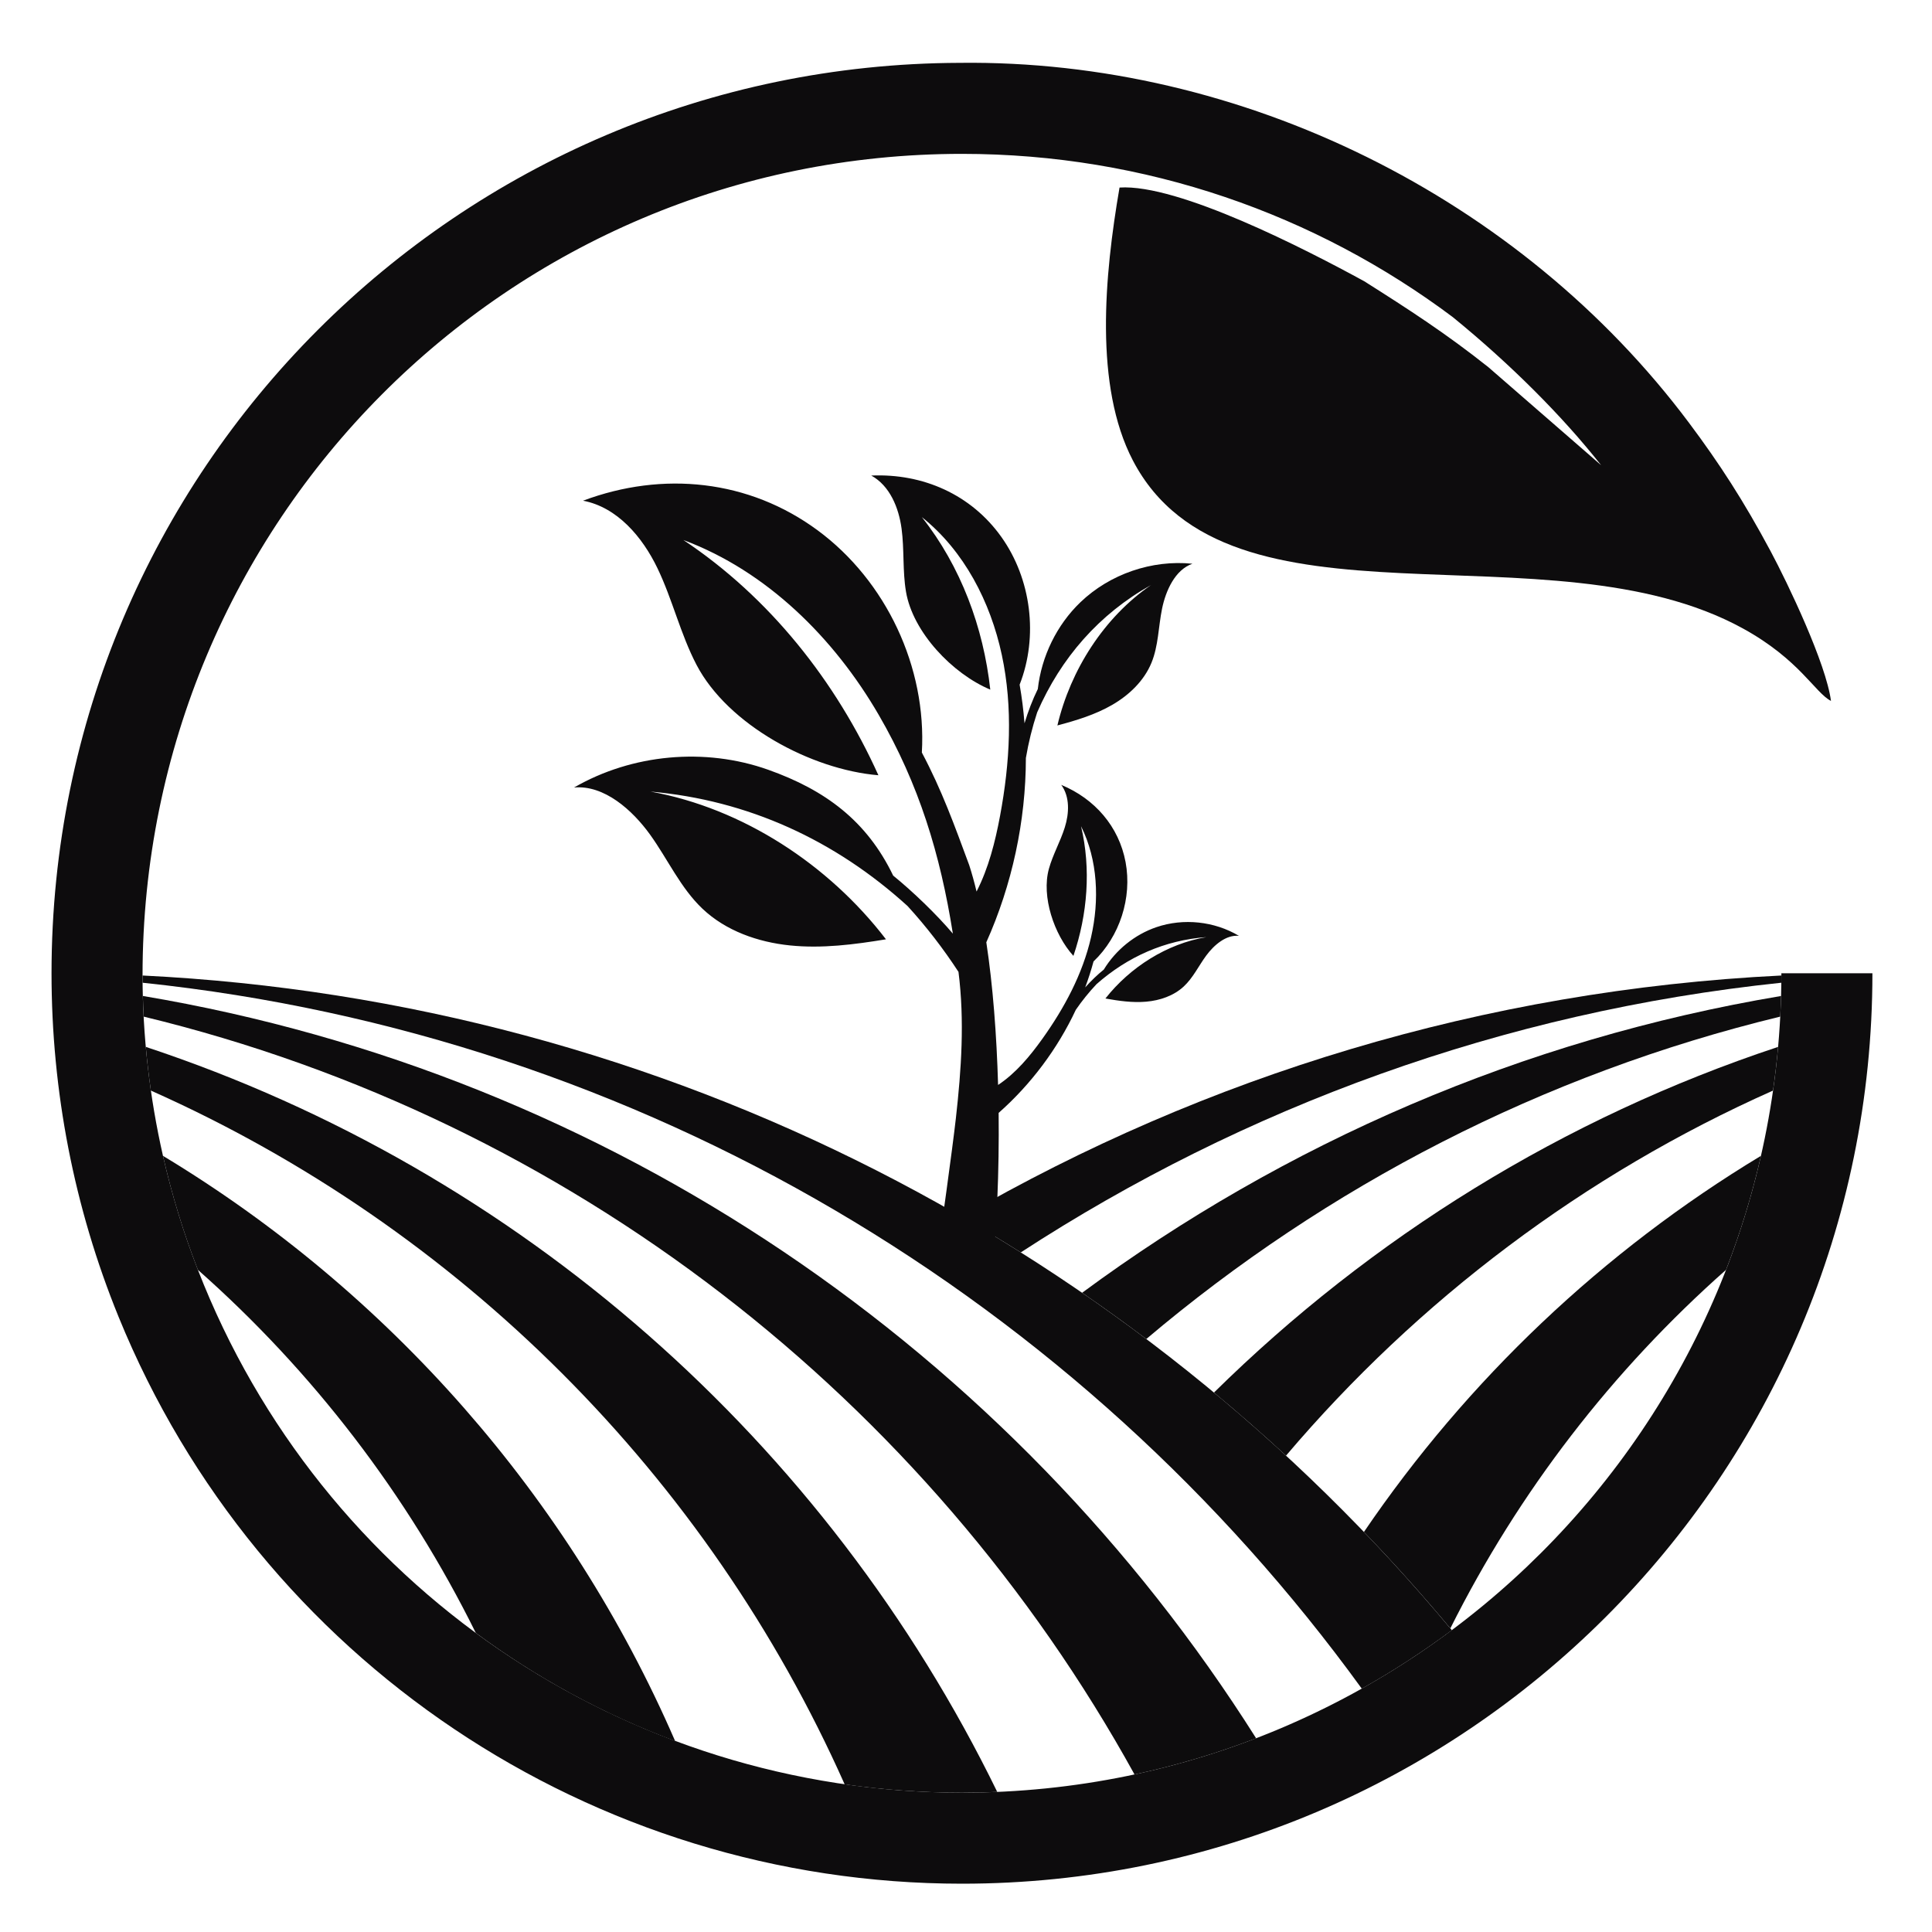
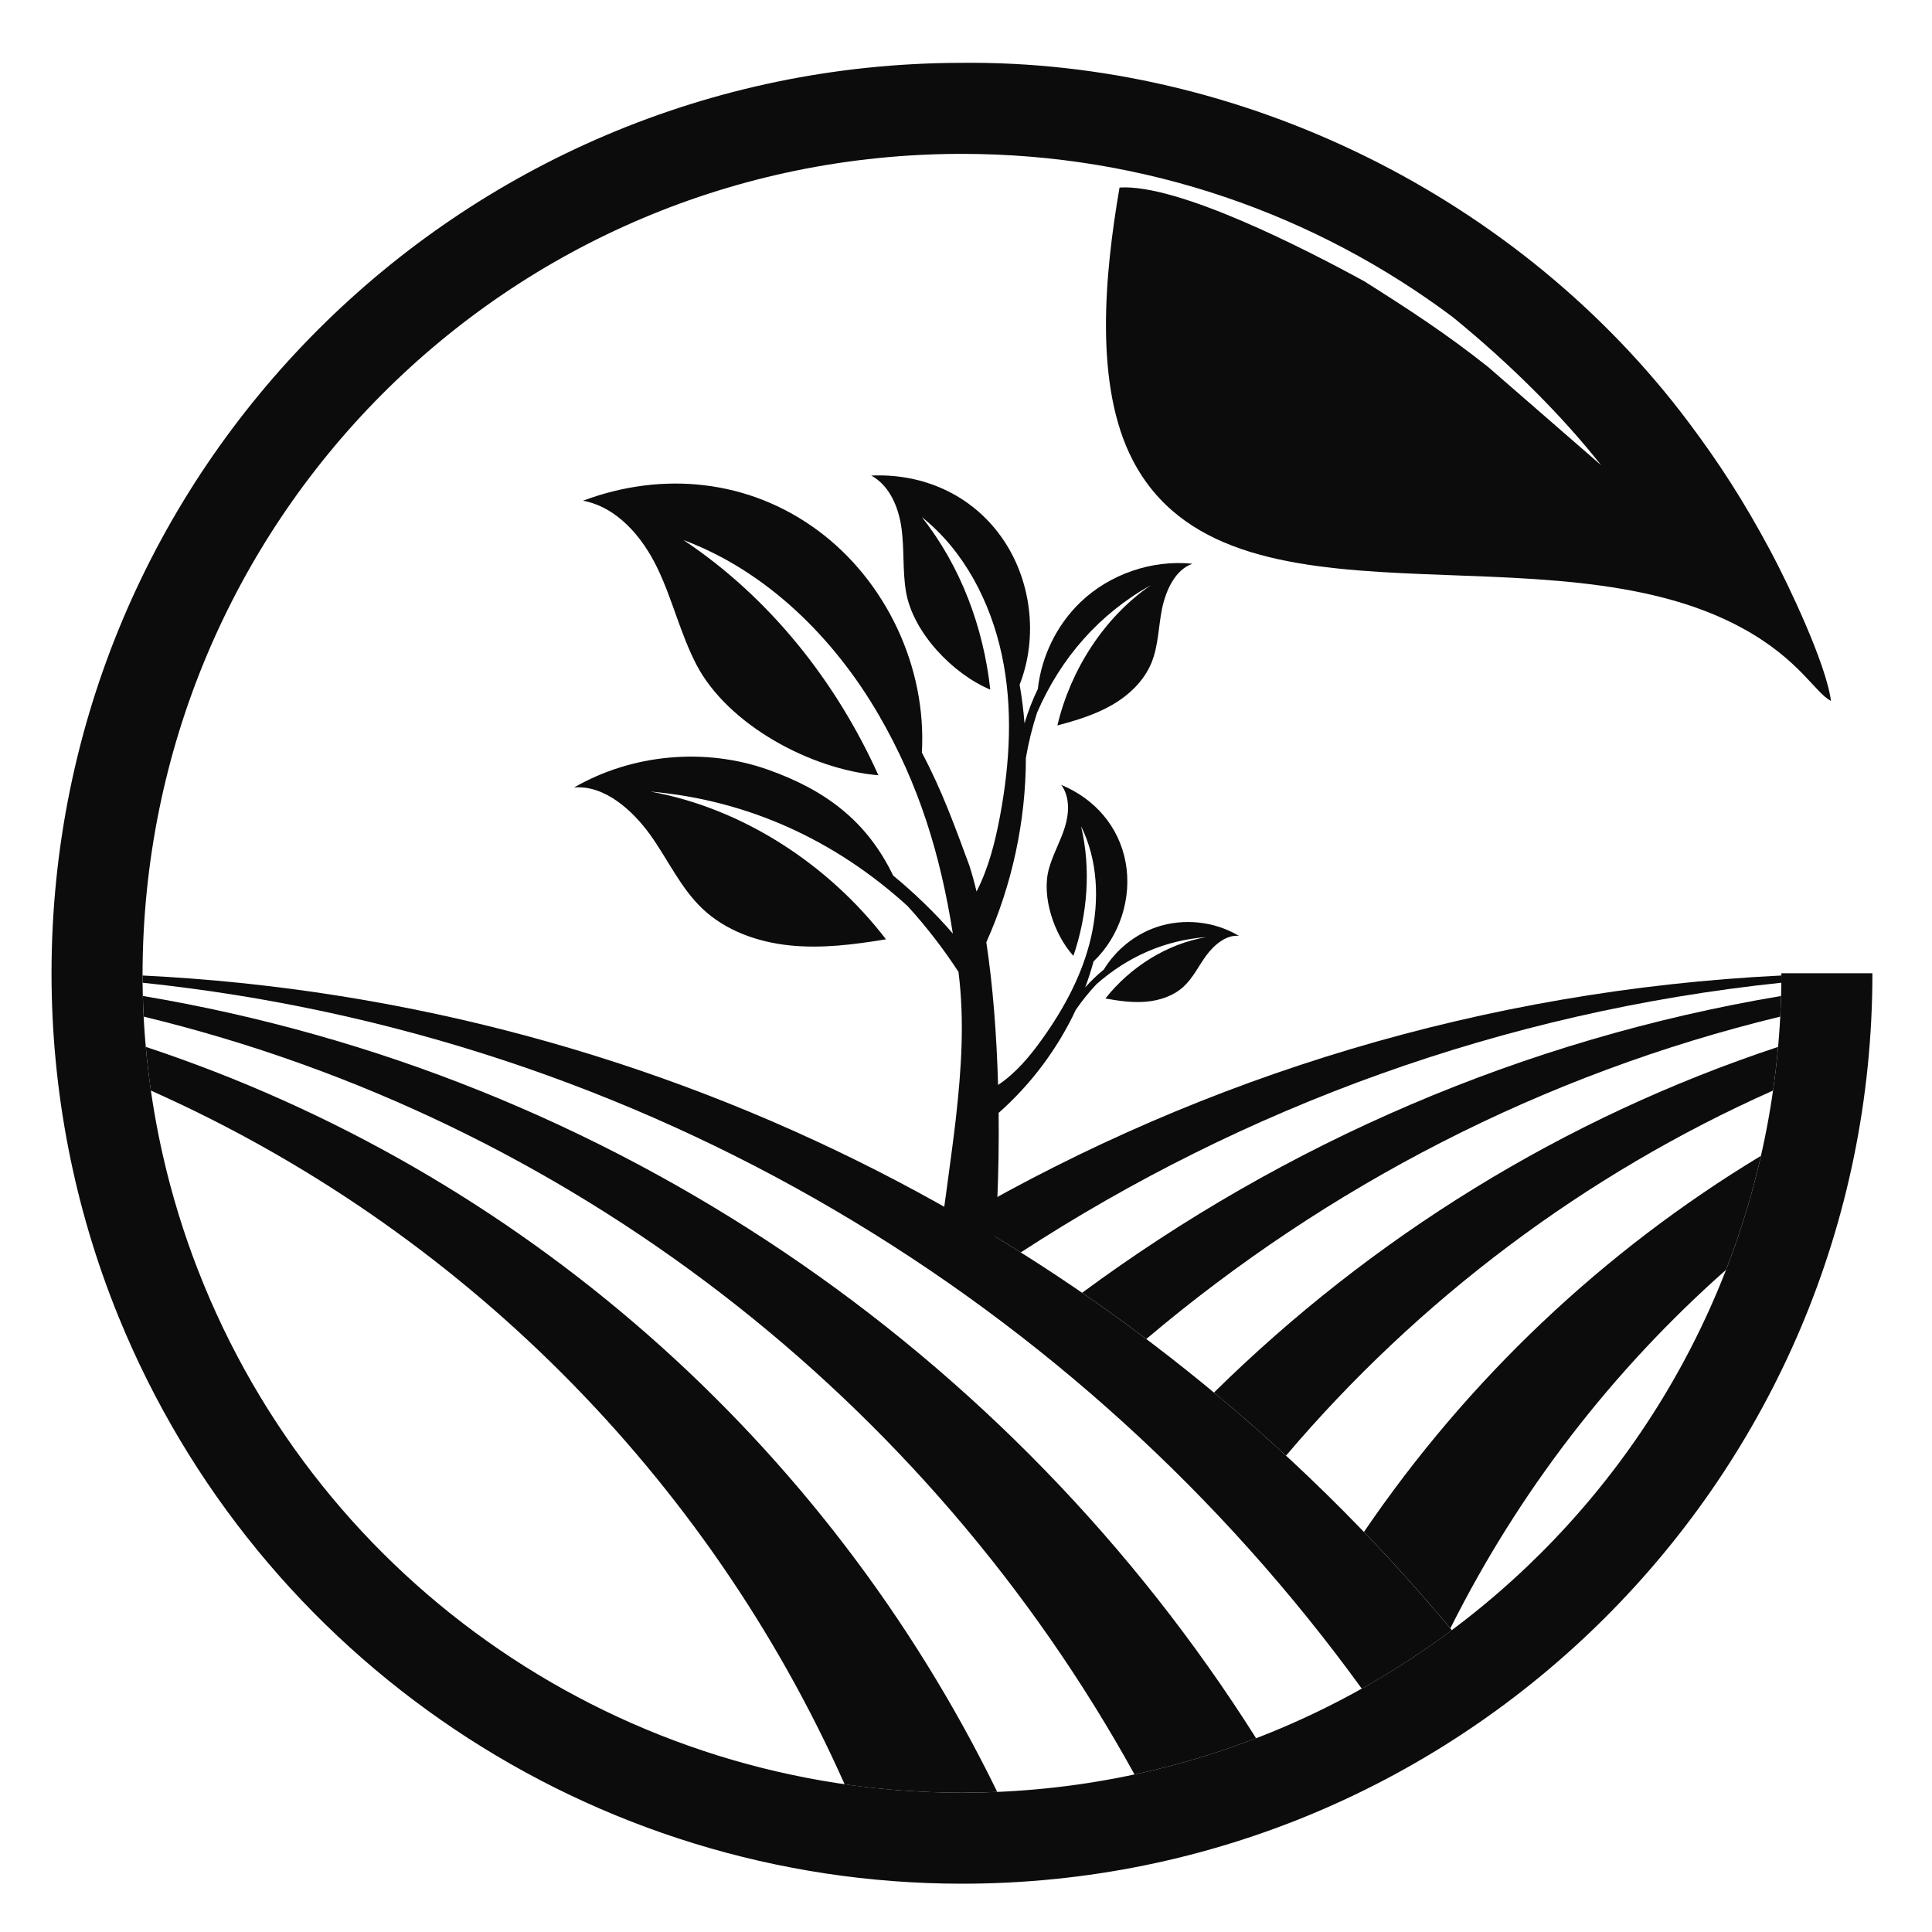
<svg xmlns="http://www.w3.org/2000/svg" xmlns:xlink="http://www.w3.org/1999/xlink" version="1.1" x="0px" y="0px" width="100px" height="100px" viewBox="0 0 100 100" enable-background="new 0 0 100 100" xml:space="preserve">
  <g id="Calque_1" display="none">
    <g id="Calque_1_3_">
      <g id="Calque_1_2_" display="inline">
        <g id="Calque_1_1_">
          <g>
            <g>
              <g>
                <g>
                  <defs>
                    <path id="SVGID_1_" d="M-8.193,23.169c-1.797,0-3.254,1.468-3.254,2.188v27.691c0,2.897,1.457,4.367,3.254,4.367h4.315           c1.797,0,3.254-1.47,3.254-4.367V25.357c0-0.721-1.457-2.188-3.254-2.188H-8.193z" />
                  </defs>
                  <clipPath id="SVGID_2_">
                    <use xlink:href="#SVGID_1_" overflow="visible" />
                  </clipPath>
                  <linearGradient id="SVGID_3_" gradientUnits="userSpaceOnUse" x1="16.849" y1="22.447" x2="17.294" y2="22.447" gradientTransform="matrix(-1.122 -107.721 107.721 -1.122 -2405.066 1898.18)">
                    <stop offset="0" style="stop-color:#3D3D3D" />
                    <stop offset="0.017" style="stop-color:#424242" />
                    <stop offset="0.168" style="stop-color:#6A6A6A" />
                    <stop offset="0.323" style="stop-color:#8C8C8C" />
                    <stop offset="0.481" style="stop-color:#A6A6A6" />
                    <stop offset="0.644" style="stop-color:#B8B8B8" />
                    <stop offset="0.813" style="stop-color:#C3C3C3" />
                    <stop offset="1" style="stop-color:#C7C7C7" />
                  </linearGradient>
                  <polygon clip-path="url(#SVGID_2_)" fill="url(#SVGID_3_)" points="-11.446,57.527 -11.805,23.173 -0.625,23.057           -0.268,57.412         " />
                </g>
              </g>
            </g>
          </g>
          <g>
            <g>
              <g>
                <g>
                  <defs>
                    <rect id="SVGID_4_" x="-15.25" y="9.864" width="99.645" height="47.77" />
                  </defs>
                  <clipPath id="SVGID_5_">
                    <use xlink:href="#SVGID_4_" overflow="visible" />
                  </clipPath>
                  <line clip-path="url(#SVGID_5_)" fill="none" stroke="#FFFFFF" stroke-width="0.44" stroke-linecap="round" stroke-linejoin="round" stroke-miterlimit="10" x1="-6.036" y1="57.416" x2="-6.036" y2="39.203" />
                </g>
              </g>
            </g>
          </g>
          <g>
            <g>
              <g>
                <g>
                  <defs>
                    <path id="SVGID_6_" d="M-5.857,23.169l5.098,6.774v10.712c0,1.035,0.83,1.871,1.856,1.871c1.028,0,1.862-0.836,1.862-1.871           V25.041c0-1.032-0.834-1.872-1.862-1.872H-5.857z" />
                  </defs>
                  <clipPath id="SVGID_7_">
                    <use xlink:href="#SVGID_6_" overflow="visible" />
                  </clipPath>
                  <linearGradient id="SVGID_8_" gradientUnits="userSpaceOnUse" x1="16.857" y1="22.363" x2="17.3" y2="22.363" gradientTransform="matrix(-1.123 -107.796 107.796 -1.123 -2392.972 1900.093)">
                    <stop offset="0" style="stop-color:#3D3D3D" />
                    <stop offset="0.017" style="stop-color:#424242" />
                    <stop offset="0.168" style="stop-color:#6A6A6A" />
                    <stop offset="0.323" style="stop-color:#8C8C8C" />
                    <stop offset="0.481" style="stop-color:#A6A6A6" />
                    <stop offset="0.644" style="stop-color:#B8B8B8" />
                    <stop offset="0.813" style="stop-color:#C3C3C3" />
                    <stop offset="1" style="stop-color:#C7C7C7" />
                  </linearGradient>
                  <polygon clip-path="url(#SVGID_7_)" fill="url(#SVGID_8_)" points="-5.856,42.619 -6.06,23.171 2.958,23.077 3.16,42.525                   " />
                </g>
              </g>
            </g>
          </g>
          <g>
            <g>
              <g>
                <g>
                  <defs>
                    <rect id="SVGID_9_" x="-15.25" y="9.864" width="99.645" height="47.77" />
                  </defs>
                  <clipPath id="SVGID_10_">
                    <use xlink:href="#SVGID_9_" overflow="visible" />
                  </clipPath>
                  <path clip-path="url(#SVGID_10_)" fill="none" stroke="#FFFFFF" stroke-width="0.44" stroke-miterlimit="10" d="          M-5.857,23.169h6.954c1.028,0,1.862,0.84,1.862,1.872v15.615c0,1.035-0.834,1.871-1.862,1.871          c-1.026,0-1.857-0.836-1.857-1.871V29.943" />
                </g>
              </g>
            </g>
          </g>
          <g>
            <g>
              <g>
                <g>
                  <defs>
                    <path id="SVGID_11_" d="M-13.17,23.169c-1.029,0-1.86,0.84-1.86,1.872v15.615c0,1.035,0.831,1.871,1.86,1.871           c1.025,0,1.858-0.836,1.858-1.871V29.943l5.537-6.774H-13.17z" />
                  </defs>
                  <clipPath id="SVGID_12_">
                    <use xlink:href="#SVGID_11_" overflow="visible" />
                  </clipPath>
                  <linearGradient id="SVGID_13_" gradientUnits="userSpaceOnUse" x1="16.846" y1="22.48" x2="17.294" y2="22.48" gradientTransform="matrix(-1.122 -107.72 107.72 -1.122 -2412.778 1898.106)">
                    <stop offset="0" style="stop-color:#3D3D3D" />
                    <stop offset="0.017" style="stop-color:#424242" />
                    <stop offset="0.168" style="stop-color:#6A6A6A" />
                    <stop offset="0.323" style="stop-color:#8C8C8C" />
                    <stop offset="0.481" style="stop-color:#A6A6A6" />
                    <stop offset="0.644" style="stop-color:#B8B8B8" />
                    <stop offset="0.813" style="stop-color:#C3C3C3" />
                    <stop offset="1" style="stop-color:#C7C7C7" />
                  </linearGradient>
                  <polygon clip-path="url(#SVGID_12_)" fill="url(#SVGID_13_)" points="-15.029,42.623 -15.231,23.171 -5.775,23.073           -5.572,42.525         " />
                </g>
              </g>
            </g>
          </g>
          <g>
            <g>
              <g>
                <g>
                  <defs>
                    <rect id="SVGID_14_" x="-15.25" y="9.864" width="99.645" height="47.77" />
                  </defs>
                  <clipPath id="SVGID_15_">
                    <use xlink:href="#SVGID_14_" overflow="visible" />
                  </clipPath>
                  <path clip-path="url(#SVGID_15_)" fill="none" stroke="#FFFFFF" stroke-width="0.44" stroke-miterlimit="10" d="          M-5.774,23.169h-7.396c-1.028,0-1.859,0.84-1.859,1.872v15.615c0,1.035,0.831,1.871,1.859,1.871          c1.026,0,1.859-0.836,1.859-1.871V29.943" />
                </g>
              </g>
            </g>
          </g>
          <g>
            <g>
              <g>
                <g>
                  <defs>
                    <path id="SVGID_16_" d="M-11.705,15.57c0,3.152,2.537,5.706,5.669,5.706c3.132,0,5.669-2.554,5.669-5.706           c0-3.15-2.537-5.706-5.669-5.706C-9.168,9.864-11.705,12.42-11.705,15.57" />
                  </defs>
                  <clipPath id="SVGID_17_">
                    <use xlink:href="#SVGID_16_" overflow="visible" />
                  </clipPath>
                  <linearGradient id="SVGID_18_" gradientUnits="userSpaceOnUse" x1="-19.95" y1="45.33" x2="-19.505" y2="45.33" gradientTransform="matrix(-0.254 -24.39 24.39 -0.254 -1116.657 -453.56)">
                    <stop offset="0" style="stop-color:#3D3D3D" />
                    <stop offset="0.025" style="stop-color:#434343" />
                    <stop offset="0.288" style="stop-color:#868686" />
                    <stop offset="0.526" style="stop-color:#BABABA" />
                    <stop offset="0.731" style="stop-color:#DFDFDF" />
                    <stop offset="0.896" style="stop-color:#F6F6F6" />
                    <stop offset="1" style="stop-color:#FFFFFF" />
                  </linearGradient>
                  <polygon clip-path="url(#SVGID_17_)" fill="url(#SVGID_18_)" points="-11.704,21.394 -11.824,9.865 -0.368,9.746           -0.248,21.274         " />
                </g>
              </g>
            </g>
          </g>
          <g>
            <g>
              <g>
                <g>
                  <defs>
                    <path id="SVGID_19_" d="M19.024,23.169c-1.797,0-3.254,1.468-3.254,2.188v27.691c0,2.897,1.457,4.367,3.254,4.367h4.315           c1.797,0,3.254-1.47,3.254-4.367V25.357c0-0.721-1.457-2.188-3.254-2.188H19.024z" />
                  </defs>
                  <clipPath id="SVGID_20_">
                    <use xlink:href="#SVGID_19_" overflow="visible" />
                  </clipPath>
                  <linearGradient id="SVGID_21_" gradientUnits="userSpaceOnUse" x1="16.852" y1="22.132" x2="17.297" y2="22.132" gradientTransform="matrix(-1.122 -107.721 107.721 -1.122 -2343.879 1898.18)">
                    <stop offset="0" style="stop-color:#3D3D3D" />
                    <stop offset="0.017" style="stop-color:#424242" />
                    <stop offset="0.168" style="stop-color:#6A6A6A" />
                    <stop offset="0.323" style="stop-color:#8C8C8C" />
                    <stop offset="0.481" style="stop-color:#A6A6A6" />
                    <stop offset="0.644" style="stop-color:#B8B8B8" />
                    <stop offset="0.813" style="stop-color:#C3C3C3" />
                    <stop offset="1" style="stop-color:#C7C7C7" />
                  </linearGradient>
                  <polygon clip-path="url(#SVGID_20_)" fill="url(#SVGID_21_)" points="15.771,57.527 15.413,23.173 26.593,23.057           26.951,57.412         " />
                </g>
              </g>
            </g>
          </g>
          <g>
            <g>
              <g>
                <g>
                  <defs>
                    <rect id="SVGID_22_" x="-15.25" y="9.864" width="99.645" height="47.77" />
                  </defs>
                  <clipPath id="SVGID_23_">
                    <use xlink:href="#SVGID_22_" overflow="visible" />
                  </clipPath>
                  <line clip-path="url(#SVGID_23_)" fill="none" stroke="#FFFFFF" stroke-width="0.44" stroke-linecap="round" stroke-linejoin="round" stroke-miterlimit="10" x1="21.182" y1="57.416" x2="21.182" y2="39.203" />
                </g>
              </g>
            </g>
          </g>
          <g>
            <g>
              <g>
                <g>
                  <defs>
                    <path id="SVGID_24_" d="M21.36,23.169l5.098,6.774v10.712c0,1.035,0.829,1.871,1.856,1.871s1.861-0.836,1.861-1.871V25.041           c0-1.032-0.834-1.872-1.861-1.872H21.36z" />
                  </defs>
                  <clipPath id="SVGID_25_">
                    <use xlink:href="#SVGID_24_" overflow="visible" />
                  </clipPath>
                  <linearGradient id="SVGID_26_" gradientUnits="userSpaceOnUse" x1="16.856" y1="22.048" x2="17.305" y2="22.048" gradientTransform="matrix(-1.123 -107.796 107.796 -1.123 -2331.722 1900.093)">
                    <stop offset="0" style="stop-color:#3D3D3D" />
                    <stop offset="0.017" style="stop-color:#424242" />
                    <stop offset="0.168" style="stop-color:#6A6A6A" />
                    <stop offset="0.323" style="stop-color:#8C8C8C" />
                    <stop offset="0.481" style="stop-color:#A6A6A6" />
                    <stop offset="0.644" style="stop-color:#B8B8B8" />
                    <stop offset="0.813" style="stop-color:#C3C3C3" />
                    <stop offset="1" style="stop-color:#C7C7C7" />
                  </linearGradient>
                  <polygon clip-path="url(#SVGID_25_)" fill="url(#SVGID_26_)" points="21.361,42.619 21.159,23.171 30.176,23.077           30.378,42.525         " />
                </g>
              </g>
            </g>
          </g>
          <g>
            <g>
              <g>
                <g>
                  <defs>
                    <rect id="SVGID_27_" x="-15.25" y="9.864" width="99.645" height="47.77" />
                  </defs>
                  <clipPath id="SVGID_28_">
                    <use xlink:href="#SVGID_27_" overflow="visible" />
                  </clipPath>
                  <path clip-path="url(#SVGID_28_)" fill="none" stroke="#FFFFFF" stroke-width="0.44" stroke-miterlimit="10" d="          M21.36,23.169h6.954c1.027,0,1.862,0.84,1.862,1.872v15.615c0,1.035-0.835,1.871-1.862,1.871          c-1.026,0-1.857-0.836-1.857-1.871V29.943" />
                </g>
              </g>
            </g>
          </g>
          <g>
            <g>
              <g>
                <g>
                  <defs>
                    <path id="SVGID_29_" d="M14.047,23.169c-1.028,0-1.859,0.84-1.859,1.872v15.615c0,1.035,0.831,1.871,1.859,1.871           c1.026,0,1.859-0.836,1.859-1.871V29.943l5.537-6.774H14.047z" />
                  </defs>
                  <clipPath id="SVGID_30_">
                    <use xlink:href="#SVGID_29_" overflow="visible" />
                  </clipPath>
                  <linearGradient id="SVGID_31_" gradientUnits="userSpaceOnUse" x1="16.852" y1="22.165" x2="17.297" y2="22.165" gradientTransform="matrix(-1.122 -107.72 107.72 -1.122 -2351.528 1898.106)">
                    <stop offset="0" style="stop-color:#3D3D3D" />
                    <stop offset="0.017" style="stop-color:#424242" />
                    <stop offset="0.168" style="stop-color:#6A6A6A" />
                    <stop offset="0.323" style="stop-color:#8C8C8C" />
                    <stop offset="0.481" style="stop-color:#A6A6A6" />
                    <stop offset="0.644" style="stop-color:#B8B8B8" />
                    <stop offset="0.813" style="stop-color:#C3C3C3" />
                    <stop offset="1" style="stop-color:#C7C7C7" />
                  </linearGradient>
                  <polygon clip-path="url(#SVGID_30_)" fill="url(#SVGID_31_)" points="12.189,42.623 11.986,23.171 21.442,23.073           21.645,42.525         " />
                </g>
              </g>
            </g>
          </g>
          <g>
            <g>
              <g>
                <g>
                  <defs>
                    <rect id="SVGID_32_" x="-15.25" y="9.864" width="99.645" height="47.77" />
                  </defs>
                  <clipPath id="SVGID_33_">
                    <use xlink:href="#SVGID_32_" overflow="visible" />
                  </clipPath>
                  <path clip-path="url(#SVGID_33_)" fill="none" stroke="#FFFFFF" stroke-width="0.44" stroke-miterlimit="10" d="          M21.443,23.169h-7.396c-1.028,0-1.859,0.84-1.859,1.872v15.615c0,1.035,0.831,1.871,1.859,1.871          c1.026,0,1.859-0.836,1.859-1.871V29.943" />
                </g>
              </g>
            </g>
          </g>
          <g>
            <g>
              <g>
                <g>
                  <defs>
                    <path id="SVGID_34_" d="M15.513,15.57c0,3.152,2.538,5.706,5.67,5.706c3.131,0,5.668-2.554,5.668-5.706           c0-3.15-2.537-5.706-5.668-5.706C18.051,9.864,15.513,12.42,15.513,15.57" />
                  </defs>
                  <clipPath id="SVGID_35_">
                    <use xlink:href="#SVGID_34_" overflow="visible" />
                  </clipPath>
                  <linearGradient id="SVGID_36_" gradientUnits="userSpaceOnUse" x1="-19.935" y1="43.936" x2="-19.491" y2="43.936" gradientTransform="matrix(-0.254 -24.39 24.39 -0.254 -1055.438 -453.56)">
                    <stop offset="0" style="stop-color:#3D3D3D" />
                    <stop offset="0.025" style="stop-color:#434343" />
                    <stop offset="0.288" style="stop-color:#868686" />
                    <stop offset="0.526" style="stop-color:#BABABA" />
                    <stop offset="0.731" style="stop-color:#DFDFDF" />
                    <stop offset="0.896" style="stop-color:#F6F6F6" />
                    <stop offset="1" style="stop-color:#FFFFFF" />
                  </linearGradient>
                  <polygon clip-path="url(#SVGID_35_)" fill="url(#SVGID_36_)" points="15.514,21.394 15.394,9.865 26.849,9.746           26.97,21.274         " />
                </g>
              </g>
            </g>
          </g>
          <g>
            <g>
              <g>
                <g>
                  <defs>
                    <path id="SVGID_37_" d="M46.148,23.169c-1.797,0-3.254,1.468-3.254,2.188v27.691c0,2.897,1.457,4.367,3.254,4.367h4.315           c1.797,0,3.255-1.47,3.255-4.367V25.357c0-0.721-1.458-2.188-3.255-2.188H46.148z" />
                  </defs>
                  <clipPath id="SVGID_38_">
                    <use xlink:href="#SVGID_37_" overflow="visible" />
                  </clipPath>
                  <linearGradient id="SVGID_39_" gradientUnits="userSpaceOnUse" x1="16.855" y1="21.818" x2="17.298" y2="21.818" gradientTransform="matrix(-1.122 -107.721 107.721 -1.122 -2282.879 1898.18)">
                    <stop offset="0" style="stop-color:#3D3D3D" />
                    <stop offset="0.017" style="stop-color:#424242" />
                    <stop offset="0.168" style="stop-color:#6A6A6A" />
                    <stop offset="0.323" style="stop-color:#8C8C8C" />
                    <stop offset="0.481" style="stop-color:#A6A6A6" />
                    <stop offset="0.644" style="stop-color:#B8B8B8" />
                    <stop offset="0.813" style="stop-color:#C3C3C3" />
                    <stop offset="1" style="stop-color:#C7C7C7" />
                  </linearGradient>
                  <polygon clip-path="url(#SVGID_38_)" fill="url(#SVGID_39_)" points="42.896,57.527 42.537,23.173 53.718,23.057           54.075,57.412         " />
                </g>
              </g>
            </g>
          </g>
          <g>
            <g>
              <g>
                <g>
                  <defs>
                    <rect id="SVGID_40_" x="-15.25" y="9.864" width="99.645" height="47.77" />
                  </defs>
                  <clipPath id="SVGID_41_">
                    <use xlink:href="#SVGID_40_" overflow="visible" />
                  </clipPath>
                  <line clip-path="url(#SVGID_41_)" fill="none" stroke="#FFFFFF" stroke-width="0.44" stroke-linecap="round" stroke-linejoin="round" stroke-miterlimit="10" x1="48.306" y1="57.416" x2="48.306" y2="39.203" />
                </g>
              </g>
            </g>
          </g>
          <g>
            <g>
              <g>
                <g>
                  <defs>
                    <path id="SVGID_42_" d="M48.484,23.169l5.098,6.774v10.712c0,1.035,0.83,1.871,1.855,1.871c1.026,0,1.86-0.836,1.86-1.871           V25.041c0-1.032-0.834-1.872-1.86-1.872H48.484z" />
                  </defs>
                  <clipPath id="SVGID_43_">
                    <use xlink:href="#SVGID_42_" overflow="visible" />
                  </clipPath>
                  <linearGradient id="SVGID_44_" gradientUnits="userSpaceOnUse" x1="16.863" y1="21.733" x2="17.307" y2="21.733" gradientTransform="matrix(-1.123 -107.796 107.796 -1.123 -2270.722 1900.093)">
                    <stop offset="0" style="stop-color:#3D3D3D" />
                    <stop offset="0.017" style="stop-color:#424242" />
                    <stop offset="0.168" style="stop-color:#6A6A6A" />
                    <stop offset="0.323" style="stop-color:#8C8C8C" />
                    <stop offset="0.481" style="stop-color:#A6A6A6" />
                    <stop offset="0.644" style="stop-color:#B8B8B8" />
                    <stop offset="0.813" style="stop-color:#C3C3C3" />
                    <stop offset="1" style="stop-color:#C7C7C7" />
                  </linearGradient>
                  <polygon clip-path="url(#SVGID_43_)" fill="url(#SVGID_44_)" points="48.485,42.619 48.282,23.171 57.3,23.077           57.502,42.525         " />
                </g>
              </g>
            </g>
          </g>
          <g>
            <g>
              <g>
                <g>
                  <defs>
                    <rect id="SVGID_45_" x="-15.25" y="9.864" width="99.645" height="47.77" />
                  </defs>
                  <clipPath id="SVGID_46_">
                    <use xlink:href="#SVGID_45_" overflow="visible" />
                  </clipPath>
                  <path clip-path="url(#SVGID_46_)" fill="none" stroke="#FFFFFF" stroke-width="0.44" stroke-miterlimit="10" d="          M48.484,23.169h6.954c1.028,0,1.862,0.84,1.862,1.872v15.615c0,1.035-0.834,1.871-1.862,1.871          c-1.023,0-1.854-0.836-1.854-1.871V29.943" />
                </g>
              </g>
            </g>
          </g>
          <g>
            <g>
              <g>
                <g>
                  <defs>
                    <path id="SVGID_47_" d="M41.172,23.169c-1.029,0-1.859,0.84-1.859,1.872v15.615c0,1.035,0.83,1.871,1.859,1.871           c1.025,0,1.858-0.836,1.858-1.871V29.943l5.537-6.774H41.172z" />
                  </defs>
                  <clipPath id="SVGID_48_">
                    <use xlink:href="#SVGID_47_" overflow="visible" />
                  </clipPath>
                  <linearGradient id="SVGID_49_" gradientUnits="userSpaceOnUse" x1="16.856" y1="21.851" x2="17.298" y2="21.851" gradientTransform="matrix(-1.122 -107.72 107.72 -1.122 -2290.528 1898.106)">
                    <stop offset="0" style="stop-color:#3D3D3D" />
                    <stop offset="0.017" style="stop-color:#424242" />
                    <stop offset="0.168" style="stop-color:#6A6A6A" />
                    <stop offset="0.323" style="stop-color:#8C8C8C" />
                    <stop offset="0.481" style="stop-color:#A6A6A6" />
                    <stop offset="0.644" style="stop-color:#B8B8B8" />
                    <stop offset="0.813" style="stop-color:#C3C3C3" />
                    <stop offset="1" style="stop-color:#C7C7C7" />
                  </linearGradient>
                  <polygon clip-path="url(#SVGID_48_)" fill="url(#SVGID_49_)" points="39.313,42.623 39.11,23.171 48.566,23.073           48.77,42.525         " />
                </g>
              </g>
            </g>
          </g>
          <g>
            <g>
              <g>
                <g>
                  <defs>
                    <rect id="SVGID_50_" x="-15.25" y="9.864" width="99.645" height="47.77" />
                  </defs>
                  <clipPath id="SVGID_51_">
                    <use xlink:href="#SVGID_50_" overflow="visible" />
                  </clipPath>
                  <path clip-path="url(#SVGID_51_)" fill="none" stroke="#FFFFFF" stroke-width="0.44" stroke-miterlimit="10" d="          M48.568,23.169h-7.396c-1.028,0-1.859,0.84-1.859,1.872v15.615c0,1.035,0.831,1.871,1.859,1.871          c1.026,0,1.859-0.836,1.859-1.871V29.943" />
                </g>
              </g>
            </g>
          </g>
          <g>
            <g>
              <g>
                <g>
                  <defs>
                    <path id="SVGID_52_" d="M42.637,15.57c0,3.152,2.538,5.706,5.67,5.706c3.13,0,5.667-2.554,5.667-5.706           c0-3.15-2.537-5.706-5.667-5.706C45.175,9.864,42.637,12.42,42.637,15.57" />
                  </defs>
                  <clipPath id="SVGID_53_">
                    <use xlink:href="#SVGID_52_" overflow="visible" />
                  </clipPath>
                  <linearGradient id="SVGID_54_" gradientUnits="userSpaceOnUse" x1="-19.922" y1="42.546" x2="-19.477" y2="42.546" gradientTransform="matrix(-0.254 -24.39 24.39 -0.254 -994.407 -453.56)">
                    <stop offset="0" style="stop-color:#3D3D3D" />
                    <stop offset="0.025" style="stop-color:#434343" />
                    <stop offset="0.288" style="stop-color:#868686" />
                    <stop offset="0.526" style="stop-color:#BABABA" />
                    <stop offset="0.731" style="stop-color:#DFDFDF" />
                    <stop offset="0.896" style="stop-color:#F6F6F6" />
                    <stop offset="1" style="stop-color:#FFFFFF" />
                  </linearGradient>
                  <polygon clip-path="url(#SVGID_53_)" fill="url(#SVGID_54_)" points="42.639,21.394 42.519,9.865 53.975,9.746           54.094,21.274         " />
                </g>
              </g>
            </g>
          </g>
          <g>
            <g>
              <g>
                <g>
                  <defs>
                    <path id="SVGID_55_" d="M73.021,23.169c-1.797,0-3.254,1.468-3.254,2.188v27.691c0,2.897,1.457,4.367,3.254,4.367h4.313           c1.796,0,3.254-1.47,3.254-4.367V25.357c0-0.721-1.458-2.188-3.254-2.188H73.021z" />
                  </defs>
                  <clipPath id="SVGID_56_">
                    <use xlink:href="#SVGID_55_" overflow="visible" />
                  </clipPath>
                  <linearGradient id="SVGID_57_" gradientUnits="userSpaceOnUse" x1="16.859" y1="21.506" x2="17.303" y2="21.506" gradientTransform="matrix(-1.122 -107.721 107.721 -1.122 -2222.379 1898.18)">
                    <stop offset="0" style="stop-color:#3D3D3D" />
                    <stop offset="0.017" style="stop-color:#424242" />
                    <stop offset="0.168" style="stop-color:#6A6A6A" />
                    <stop offset="0.323" style="stop-color:#8C8C8C" />
                    <stop offset="0.481" style="stop-color:#A6A6A6" />
                    <stop offset="0.644" style="stop-color:#B8B8B8" />
                    <stop offset="0.813" style="stop-color:#C3C3C3" />
                    <stop offset="1" style="stop-color:#C7C7C7" />
                  </linearGradient>
                  <polygon clip-path="url(#SVGID_56_)" fill="url(#SVGID_57_)" points="69.77,57.527 69.412,23.173 80.591,23.057           80.949,57.412         " />
                </g>
              </g>
            </g>
          </g>
          <g>
            <g>
              <g>
                <g>
                  <defs>
                    <rect id="SVGID_58_" x="-15.25" y="9.864" width="99.645" height="47.77" />
                  </defs>
                  <clipPath id="SVGID_59_">
                    <use xlink:href="#SVGID_58_" overflow="visible" />
                  </clipPath>
                  <line clip-path="url(#SVGID_59_)" fill="none" stroke="#FFFFFF" stroke-width="0.44" stroke-linecap="round" stroke-linejoin="round" stroke-miterlimit="10" x1="75.18" y1="57.416" x2="75.18" y2="39.203" />
                </g>
              </g>
            </g>
          </g>
          <g>
            <g>
              <g>
                <g>
                  <defs>
                    <path id="SVGID_60_" d="M75.357,23.169l5.099,6.774v10.712c0,1.035,0.83,1.871,1.856,1.871           c1.025,0,1.859-0.836,1.859-1.871V25.041c0-1.032-0.834-1.872-1.859-1.872H75.357z" />
                  </defs>
                  <clipPath id="SVGID_61_">
                    <use xlink:href="#SVGID_60_" overflow="visible" />
                  </clipPath>
                  <linearGradient id="SVGID_62_" gradientUnits="userSpaceOnUse" x1="16.867" y1="21.422" x2="17.311" y2="21.422" gradientTransform="matrix(-1.123 -107.796 107.796 -1.123 -2210.284 1900.093)">
                    <stop offset="0" style="stop-color:#3D3D3D" />
                    <stop offset="0.017" style="stop-color:#424242" />
                    <stop offset="0.168" style="stop-color:#6A6A6A" />
                    <stop offset="0.323" style="stop-color:#8C8C8C" />
                    <stop offset="0.481" style="stop-color:#A6A6A6" />
                    <stop offset="0.644" style="stop-color:#B8B8B8" />
                    <stop offset="0.813" style="stop-color:#C3C3C3" />
                    <stop offset="1" style="stop-color:#C7C7C7" />
                  </linearGradient>
                  <polygon clip-path="url(#SVGID_61_)" fill="url(#SVGID_62_)" points="75.359,42.619 75.156,23.171 84.174,23.077           84.376,42.525         " />
                </g>
              </g>
            </g>
          </g>
          <g>
            <g>
              <g>
                <g>
                  <defs>
                    <rect id="SVGID_63_" x="-15.25" y="9.864" width="99.645" height="47.77" />
                  </defs>
                  <clipPath id="SVGID_64_">
                    <use xlink:href="#SVGID_63_" overflow="visible" />
                  </clipPath>
                  <path clip-path="url(#SVGID_64_)" fill="none" stroke="#FFFFFF" stroke-width="0.44" stroke-miterlimit="10" d="          M75.357,23.169h6.955c1.025,0,1.859,0.84,1.859,1.872v15.615c0,1.035-0.834,1.871-1.859,1.871          c-1.026,0-1.856-0.836-1.856-1.871V29.943" />
                </g>
              </g>
            </g>
          </g>
          <g>
            <g>
              <g>
                <g>
                  <defs>
-                     <path id="SVGID_65_" d="M68.046,23.169c-1.03,0-1.86,0.84-1.86,1.872v15.615c0,1.035,0.83,1.871,1.86,1.871           c1.024,0,1.858-0.836,1.858-1.871V29.943l5.537-6.774H68.046z" />
-                   </defs>
+                     </defs>
                  <clipPath id="SVGID_66_">
                    <use xlink:href="#SVGID_65_" overflow="visible" />
                  </clipPath>
                  <linearGradient id="SVGID_67_" gradientUnits="userSpaceOnUse" x1="16.855" y1="21.539" x2="17.304" y2="21.539" gradientTransform="matrix(-1.122 -107.72 107.72 -1.122 -2230.091 1898.106)">
                    <stop offset="0" style="stop-color:#3D3D3D" />
                    <stop offset="0.017" style="stop-color:#424242" />
                    <stop offset="0.168" style="stop-color:#6A6A6A" />
                    <stop offset="0.323" style="stop-color:#8C8C8C" />
                    <stop offset="0.481" style="stop-color:#A6A6A6" />
                    <stop offset="0.644" style="stop-color:#B8B8B8" />
                    <stop offset="0.813" style="stop-color:#C3C3C3" />
                    <stop offset="1" style="stop-color:#C7C7C7" />
                  </linearGradient>
                  <polygon clip-path="url(#SVGID_66_)" fill="url(#SVGID_67_)" points="66.188,42.623 65.984,23.171 75.439,23.073           75.645,42.525         " />
                </g>
              </g>
            </g>
          </g>
          <g>
            <g>
              <g>
                <g>
                  <defs>
                    <rect id="SVGID_68_" x="-15.25" y="9.864" width="99.645" height="47.77" />
                  </defs>
                  <clipPath id="SVGID_69_">
                    <use xlink:href="#SVGID_68_" overflow="visible" />
                  </clipPath>
                  <path clip-path="url(#SVGID_69_)" fill="none" stroke="#FFFFFF" stroke-width="0.44" stroke-miterlimit="10" d="          M75.441,23.169h-7.396c-1.029,0-1.859,0.84-1.859,1.872v15.615c0,1.035,0.83,1.871,1.859,1.871          c1.025,0,1.857-0.836,1.857-1.871V29.943" />
                </g>
              </g>
            </g>
          </g>
          <g>
            <g>
              <g>
                <g>
                  <defs>
                    <path id="SVGID_70_" d="M69.512,15.57c0,3.152,2.536,5.706,5.67,5.706c3.131,0,5.668-2.554,5.668-5.706           c0-3.15-2.537-5.706-5.668-5.706C72.048,9.864,69.512,12.42,69.512,15.57" />
                  </defs>
                  <clipPath id="SVGID_71_">
                    <use xlink:href="#SVGID_70_" overflow="visible" />
                  </clipPath>
                  <linearGradient id="SVGID_72_" gradientUnits="userSpaceOnUse" x1="-19.906" y1="41.169" x2="-19.462" y2="41.169" gradientTransform="matrix(-0.254 -24.39 24.39 -0.254 -933.969 -453.56)">
                    <stop offset="0" style="stop-color:#3D3D3D" />
                    <stop offset="0.025" style="stop-color:#434343" />
                    <stop offset="0.288" style="stop-color:#868686" />
                    <stop offset="0.526" style="stop-color:#BABABA" />
                    <stop offset="0.731" style="stop-color:#DFDFDF" />
                    <stop offset="0.896" style="stop-color:#F6F6F6" />
                    <stop offset="1" style="stop-color:#FFFFFF" />
                  </linearGradient>
                  <polygon clip-path="url(#SVGID_71_)" fill="url(#SVGID_72_)" points="69.512,21.394 69.393,9.865 80.848,9.746           80.968,21.274         " />
                </g>
              </g>
            </g>
          </g>
          <g>
            <g>
              <g>
                <g>
                  <defs>
                    <rect id="SVGID_73_" x="25.136" y="23.924" width="18.872" height="19.649" />
                  </defs>
                  <clipPath id="SVGID_74_">
                    <use xlink:href="#SVGID_73_" overflow="visible" />
                  </clipPath>
                  <path clip-path="url(#SVGID_74_)" fill="#E6433C" d="M36.59,29.412l-10.668-5.427c-0.441-0.225-0.926,0.214-0.747,0.675          l3.227,8.295c0.19,0.488,0.197,1.029,0.019,1.521l-3.019,8.373c-0.168,0.467,0.328,0.893,0.763,0.657l10.602-5.646          c-0.078-0.127-2.362-0.096-2.437-0.229c-0.874-1.576-1.413-0.654-1.564-2.821C32.556,31.821,35.49,31.145,36.59,29.412           M43.726,34.002c0.382-0.207,0.375-0.757-0.012-0.954l-11.103-5.655c-0.989,1.505-1.553,4.027-1.361,6.771          c0.152,2.18,0.742,4.19,1.659,5.658c0.005,0.009,0.011,0.016,0.017,0.025L43.726,34.002z" />
                </g>
              </g>
            </g>
          </g>
        </g>
        <g id="Calque_2">
          <g>
            <g>
              <g>
                <g>
                  <defs>
                    <rect id="SVGID_75_" x="22.484" y="23.168" width="24.176" height="25.172" />
                  </defs>
                  <clipPath id="SVGID_76_">
                    <use xlink:href="#SVGID_75_" overflow="visible" />
                  </clipPath>
                  <path clip-path="url(#SVGID_76_)" fill="#E6433C" d="M37.158,30.199L23.49,23.246c-0.565-0.288-1.187,0.274-0.957,0.865          l4.134,10.626c0.243,0.625,0.252,1.318,0.024,1.948l-3.868,10.727c-0.215,0.597,0.42,1.144,0.978,0.841l13.581-7.232          c-0.101-0.162-3.026-0.121-3.121-0.292c-1.119-2.019-1.81-0.838-2.003-3.614C31.99,33.284,35.748,32.418,37.158,30.199           M46.298,36.08c0.489-0.266,0.48-0.971-0.015-1.223L32.06,27.612c-1.267,1.928-1.989,5.159-1.744,8.675          c0.195,2.792,0.951,5.367,2.125,7.247c0.007,0.011,0.014,0.021,0.021,0.033L46.298,36.08z" />
                </g>
              </g>
            </g>
          </g>
        </g>
        <g id="Calque_3">
          <g>
            <g>
              <g>
                <g>
                  <defs>
                    <path id="SVGID_77_" d="M22.278,40.699v12.314h3.994c-0.182-4.367-0.08-8.155,0.31-11.292           c0.042-0.35,0.089-0.69,0.14-1.023L22.278,40.699L22.278,40.699z M73.059,40.699c0.049,0.333,0.096,0.674,0.142,1.023           c0.389,3.139,0.489,6.927,0.308,11.292h3.997V40.699H73.059z" />
                  </defs>
                  <clipPath id="SVGID_78_">
                    <use xlink:href="#SVGID_77_" overflow="visible" />
                  </clipPath>
                  <linearGradient id="SVGID_79_" gradientUnits="userSpaceOnUse" x1="8.844" y1="30.789" x2="9.908" y2="30.789" gradientTransform="matrix(6.687 -56.078 56.078 6.687 -1737.981 354.81)">
                    <stop offset="0" style="stop-color:#3D3D3D" />
                    <stop offset="0.017" style="stop-color:#424242" />
                    <stop offset="0.168" style="stop-color:#6A6A6A" />
                    <stop offset="0.323" style="stop-color:#8C8C8C" />
                    <stop offset="0.481" style="stop-color:#A6A6A6" />
                    <stop offset="0.644" style="stop-color:#B8B8B8" />
                    <stop offset="0.813" style="stop-color:#C3C3C3" />
                    <stop offset="1" style="stop-color:#C7C7C7" />
                  </linearGradient>
                  <polygon clip-path="url(#SVGID_78_)" fill="url(#SVGID_79_)" points="20.83,52.84 23.052,34.205 78.949,40.872           76.729,59.506         " />
                </g>
              </g>
            </g>
          </g>
          <g>
            <g>
              <g>
                <g>
                  <defs>
                    <path id="SVGID_80_" d="M33.974,53.014h33.454v13.69H33.974V53.014z M33.678,32.457           c6.208,2.23,10.658,14.397,10.658,14.397c-5.48-6.155-15.078-11.511-15.078-11.511           c-4.584,10.585,0.018,41.773,1.462,49.179c6.289-5.088,9.448-10.303,11.705-14.551c0,0-1.889,9.389-8.719,18.45           c1.805,1.41,4.06,2.207,6.425,2.207h19.518c2.365,0,4.619-0.797,6.422-2.207c-6.875-7.149-8.717-18.45-8.717-18.45           c2.135,5.203,6.473,11.521,11.705,14.551c1.444-7.402,6.045-38.591,1.463-49.179c0,0-9.6,5.355-15.078,11.511           c0,0,4.451-12.167,10.656-14.397H33.678z" />
                  </defs>
                  <clipPath id="SVGID_81_">
                    <use xlink:href="#SVGID_80_" overflow="visible" />
                  </clipPath>
                  <linearGradient id="SVGID_82_" gradientUnits="userSpaceOnUse" x1="8.845" y1="30.82" x2="9.907" y2="30.82" gradientTransform="matrix(6.687 -56.078 56.078 6.687 -1737.981 354.81)">
                    <stop offset="0" style="stop-color:#3D3D3D" />
                    <stop offset="0.017" style="stop-color:#424242" />
                    <stop offset="0.168" style="stop-color:#6A6A6A" />
                    <stop offset="0.323" style="stop-color:#8C8C8C" />
                    <stop offset="0.481" style="stop-color:#A6A6A6" />
                    <stop offset="0.644" style="stop-color:#B8B8B8" />
                    <stop offset="0.813" style="stop-color:#C3C3C3" />
                    <stop offset="1" style="stop-color:#C7C7C7" />
                  </linearGradient>
                  <polygon clip-path="url(#SVGID_81_)" fill="url(#SVGID_82_)" points="17.834,89.812 25.381,26.527 81.943,33.272           74.398,96.557         " />
                </g>
              </g>
            </g>
          </g>
          <g>
            <g>
              <g>
                <g>
                  <defs>
                    <rect id="SVGID_83_" x="35.04" y="53.965" width="31.396" height="11.787" />
                  </defs>
                  <clipPath id="SVGID_84_">
                    <use xlink:href="#SVGID_83_" overflow="visible" />
                  </clipPath>
                  <linearGradient id="SVGID_85_" gradientUnits="userSpaceOnUse" x1="8.845" y1="30.831" x2="9.914" y2="30.831" gradientTransform="matrix(6.687 -56.078 56.078 6.687 -1737.981 354.81)">
                    <stop offset="0" style="stop-color:#3D3D3D" />
                    <stop offset="0.017" style="stop-color:#424242" />
                    <stop offset="0.168" style="stop-color:#6A6A6A" />
                    <stop offset="0.323" style="stop-color:#8C8C8C" />
                    <stop offset="0.481" style="stop-color:#A6A6A6" />
                    <stop offset="0.644" style="stop-color:#B8B8B8" />
                    <stop offset="0.813" style="stop-color:#C3C3C3" />
                    <stop offset="1" style="stop-color:#C7C7C7" />
                  </linearGradient>
                  <polygon clip-path="url(#SVGID_84_)" fill="url(#SVGID_85_)" points="33.654,65.586 35.48,50.275 67.82,54.131           65.995,69.443         " />
                </g>
              </g>
            </g>
          </g>
          <g>
            <g>
              <g>
                <g>
                  <defs>
                    <path id="SVGID_86_" d="M49.891,8.5C22.336,8.5,0,30.835,0,58.389C0,70.654,4.425,81.881,11.764,90.57h7.993           C11.169,82.523,5.801,71.084,5.801,58.389c0-24.35,19.741-44.087,44.09-44.087S93.977,34.04,93.977,58.389           c0,12.695-5.365,24.135-13.953,32.182h7.99c7.34-8.688,11.766-19.916,11.766-32.182C99.777,30.835,77.443,8.5,49.891,8.5z" />
                  </defs>
                  <clipPath id="SVGID_87_">
                    <use xlink:href="#SVGID_86_" overflow="visible" />
                  </clipPath>
                  <linearGradient id="SVGID_88_" gradientUnits="userSpaceOnUse" x1="8.845" y1="30.794" x2="9.907" y2="30.794" gradientTransform="matrix(6.687 -56.078 56.078 6.687 -1737.981 354.81)">
                    <stop offset="0" style="stop-color:#3D3D3D" />
                    <stop offset="0.017" style="stop-color:#424242" />
                    <stop offset="0.168" style="stop-color:#6A6A6A" />
                    <stop offset="0.323" style="stop-color:#8C8C8C" />
                    <stop offset="0.481" style="stop-color:#A6A6A6" />
                    <stop offset="0.644" style="stop-color:#B8B8B8" />
                    <stop offset="0.813" style="stop-color:#C3C3C3" />
                    <stop offset="1" style="stop-color:#C7C7C7" />
                  </linearGradient>
                  <polygon clip-path="url(#SVGID_87_)" fill="url(#SVGID_88_)" points="-9.649,89.418 1.398,-3.231 109.428,9.65           98.379,102.299         " />
                </g>
              </g>
            </g>
          </g>
        </g>
      </g>
      <g id="Calque_2_1_" display="inline">
        <g>
          <g>
            <g>
              <defs>
                <path id="SVGID_89_" d="M9.69,38.076l0.002-0.002L9.69,38.076z M45.274,2.789c-0.306,0-0.614,0.005-0.922,0.017         c-2.38,0.089-4.764,0.52-7.085,1.281l-0.583,0.245c-0.332,0.099-0.662,0.201-0.99,0.306c-0.09,0.028-0.18,0.057-0.27,0.086         c-0.272,0.088-0.541,0.177-0.811,0.272c-0.063,0.022-0.128,0.043-0.19,0.064c-0.32,0.111-0.637,0.227-0.954,0.344         c-0.086,0.032-0.174,0.068-0.261,0.102c-0.242,0.093-0.486,0.188-0.727,0.283c-0.093,0.038-0.188,0.075-0.281,0.114         c-0.304,0.123-0.607,0.25-0.908,0.379C31.211,6.318,31.13,6.354,31.05,6.39c-0.229,0.1-0.459,0.202-0.688,0.307         c-0.112,0.053-0.226,0.105-0.34,0.158c-0.229,0.107-0.457,0.216-0.684,0.328c-0.123,0.061-0.245,0.119-0.367,0.18         c-0.232,0.117-0.462,0.234-0.691,0.354c-0.131,0.067-0.262,0.136-0.392,0.206c-0.169,0.09-0.338,0.183-0.506,0.275         C27.251,8.269,27.12,8.339,26.99,8.41c-0.25,0.141-0.5,0.285-0.75,0.431c-0.148,0.085-0.296,0.173-0.444,0.262         c-0.132,0.078-0.264,0.158-0.394,0.237c-0.158,0.096-0.313,0.193-0.469,0.29c-0.114,0.071-0.228,0.144-0.34,0.216         c-0.289,0.184-0.576,0.372-0.859,0.563c-0.093,0.061-0.187,0.124-0.28,0.188c-0.175,0.118-0.349,0.238-0.521,0.359         c-0.073,0.049-0.145,0.102-0.215,0.152c-0.37,0.261-0.736,0.528-1.099,0.8c-0.021,0.016-0.041,0.03-0.061,0.045         c-0.192,0.145-0.382,0.29-0.57,0.438c-0.049,0.038-0.097,0.075-0.146,0.114c-0.593,0.465-1.175,0.944-1.746,1.436         c-0.024,0.021-0.049,0.042-0.074,0.063c-1.413,1.222-2.754,2.528-4.019,3.911L15,17.923l0.001-0.002         c-2.477,2.71-4.653,5.709-6.462,8.951c2.995-2.25,6.33-4.021,9.962-5.285c2.784-0.968,5.432-1.487,8.093-1.586         c0.307-0.011,0.612-0.017,0.914-0.017c5.801,0,10.671,2.051,15.162,4.27c0.067,0.034,0.137,0.067,0.204,0.102l3.493-6.822         l0.449-0.878l9.106,19.668l-0.787,0.151l-20.493,3.959l4.016-7.844c-3.733-1.851-7.214-3.336-11.177-3.336         c-0.194,0-0.39,0.003-0.587,0.012c-1.739,0.064-3.491,0.41-5.351,1.059c-0.219,0.075-0.435,0.153-0.65,0.234         c-0.052,0.018-0.101,0.039-0.153,0.058c-0.071,0.026-0.141,0.054-0.212,0.082c-0.091,0.035-0.184,0.071-0.275,0.106         c-0.09,0.036-0.18,0.074-0.27,0.111c-0.03,0.012-0.057,0.023-0.085,0.035c-0.054,0.022-0.11,0.044-0.166,0.067         c-0.036,0.015-0.073,0.03-0.108,0.045c-0.096,0.042-0.19,0.083-0.287,0.125c-0.111,0.049-0.224,0.098-0.333,0.148         c-0.023,0.011-0.048,0.021-0.072,0.032l-0.035,0.017c-0.063,0.027-0.124,0.059-0.188,0.087         c-0.105,0.049-0.211,0.097-0.314,0.147c-0.074,0.035-0.148,0.071-0.222,0.107c-0.053,0.026-0.106,0.053-0.16,0.079         c-0.072,0.035-0.146,0.071-0.217,0.107c-0.101,0.052-0.2,0.104-0.3,0.156c-0.095,0.052-0.193,0.099-0.288,0.151         c-0.1,0.054-0.2,0.11-0.3,0.165c-0.093,0.05-0.185,0.101-0.277,0.154c-0.048,0.026-0.095,0.053-0.144,0.08l-0.018,0.01         c-0.047,0.027-0.092,0.054-0.139,0.082c-0.089,0.05-0.178,0.104-0.267,0.157c-0.099,0.057-0.195,0.117-0.294,0.176         c-0.028,0.02-0.058,0.035-0.085,0.053c-0.06,0.036-0.118,0.072-0.176,0.108c-0.101,0.063-0.198,0.127-0.298,0.19         c-0.078,0.051-0.157,0.101-0.235,0.153l-0.033,0.021c-0.092,0.061-0.183,0.123-0.274,0.184         c-0.079,0.055-0.157,0.109-0.237,0.162c-0.099,0.07-0.197,0.138-0.293,0.208c-0.078,0.053-0.153,0.107-0.229,0.163         c-0.097,0.071-0.195,0.142-0.292,0.215c-0.072,0.055-0.145,0.109-0.216,0.163c-0.098,0.075-0.195,0.15-0.294,0.227         c-0.068,0.054-0.136,0.108-0.204,0.163c-0.099,0.078-0.195,0.157-0.293,0.236c-0.065,0.054-0.129,0.107-0.194,0.162         c-0.097,0.082-0.195,0.165-0.292,0.246c-0.061,0.054-0.121,0.106-0.184,0.161c-0.097,0.085-0.194,0.172-0.291,0.259         c-0.049,0.044-0.097,0.088-0.145,0.132l-0.005,0.005L11.48,36.27c-0.1,0.091-0.196,0.182-0.294,0.274         c-0.053,0.048-0.104,0.098-0.155,0.148c-0.099,0.096-0.199,0.191-0.295,0.288c-0.046,0.045-0.093,0.093-0.14,0.14         c-0.101,0.103-0.2,0.204-0.3,0.304c-0.04,0.044-0.08,0.086-0.12,0.128c-0.103,0.108-0.205,0.217-0.306,0.325         c-0.033,0.037-0.065,0.077-0.1,0.114c-0.023,0.026-0.048,0.053-0.073,0.08l-0.004,0.003         c-0.079,0.089-0.158,0.176-0.237,0.267c-0.024,0.027-0.049,0.057-0.074,0.085c-0.111,0.127-0.22,0.255-0.329,0.385         L9.02,38.852c-5.461,6.565-7.396,15.431-4.532,24.152l0.245,0.582C7.934,74.488,15.116,84,24.681,90.17v0.002l0.029,0.02         c0.264,0.17,0.528,0.338,0.796,0.502c0.284,0.178,0.57,0.352,0.859,0.521c-2.025-2.824-3.637-5.938-4.81-9.312         c-3.489-10.029-0.747-17.285,2.768-24.373l-7.7-3.942l19.668-9.104l4.111,21.279l-7.844-4.016         c-0.119,0.24-0.234,0.477-0.35,0.713l-0.007,0.016c-2.626,5.416-4.132,9.998-1.909,16.39         c3.854,11.075,13.694,18.354,24.672,18.354c0.308,0,0.613-0.006,0.923-0.018c2.379-0.089,4.766-0.521,7.088-1.281l0.58-0.246         c8.838-2.596,16.805-7.842,22.791-14.851l0.047-0.057c0.239-0.281,0.478-0.565,0.711-0.854         c0.058-0.07,0.114-0.144,0.174-0.216c0.188-0.235,0.377-0.475,0.562-0.715c0.072-0.097,0.146-0.19,0.221-0.285         c0.168-0.221,0.334-0.444,0.5-0.67c0.072-0.104,0.152-0.213,0.229-0.319c0.156-0.22,0.312-0.438,0.469-0.66         c0.074-0.108,0.152-0.219,0.229-0.328c0.16-0.233,0.314-0.471,0.473-0.707c0.062-0.098,0.129-0.194,0.191-0.295         c0.217-0.334,0.428-0.67,0.635-1.01c-2.5,1.644-5.209,2.979-8.113,3.989c-2.783,0.968-5.43,1.484-8.092,1.584         c-0.307,0.013-0.613,0.019-0.912,0.019c-5.893,0-10.822-2.114-15.369-4.371l-3.941,7.697l-0.121-0.263l0,0l-8.771-18.938         l-0.215-0.465l21.28-4.11l-4.016,7.844c3.731,1.851,7.213,3.336,11.176,3.336c0.195,0,0.392-0.006,0.588-0.012         c1.74-0.063,3.49-0.41,5.353-1.058c4.802-1.672,8.813-4.379,11.854-7.759l0.021-0.022c0.377-0.42,0.74-0.854,1.09-1.295         l0.02-0.024c0.172-0.219,0.34-0.438,0.502-0.662l0.006-0.004c0.33-0.45,0.645-0.909,0.943-1.377l0.035-0.056         c0.34-0.534,0.656-1.082,0.955-1.64l0.006-0.008c0.086-0.16,0.172-0.323,0.254-0.487c0.012-0.024,0.023-0.05,0.037-0.075         c0.244-0.482,0.471-0.975,0.682-1.472c0.01-0.021,0.018-0.044,0.027-0.065l0.016-0.041l0.02-0.041         c0.082-0.201,0.164-0.4,0.24-0.604c0.012-0.026,0.023-0.056,0.033-0.084c0.189-0.497,0.365-1,0.52-1.511         c0.015-0.039,0.025-0.078,0.037-0.117c0.064-0.211,0.127-0.426,0.187-0.639c0.009-0.02,0.013-0.041,0.019-0.062         c0.008-0.021,0.016-0.045,0.02-0.065c0.07-0.261,0.139-0.521,0.199-0.785l0.008-0.03c0.049-0.212,0.096-0.423,0.139-0.633         c0.006-0.024,0.01-0.049,0.014-0.075l0.004-0.019c0.01-0.049,0.021-0.101,0.031-0.15c0.033-0.167,0.062-0.331,0.092-0.497         c0.006-0.044,0.014-0.087,0.023-0.13c0.004-0.028,0.008-0.056,0.014-0.084c0.002-0.019,0.006-0.038,0.01-0.06         c0.029-0.186,0.061-0.375,0.084-0.56l0.008-0.041c0.008-0.062,0.018-0.124,0.023-0.186c0.004-0.042,0.008-0.084,0.016-0.126         c0.02-0.155,0.037-0.31,0.055-0.465c0.004-0.021,0.006-0.041,0.008-0.06c0.004-0.044,0.008-0.088,0.014-0.135         c0.006-0.058,0.01-0.115,0.018-0.173c0.01-0.124,0.021-0.249,0.031-0.374c0.004-0.057,0.008-0.114,0.012-0.171         c0.014-0.205,0.025-0.411,0.033-0.617c0.002-0.049,0.006-0.099,0.008-0.146c0.002-0.087,0.006-0.173,0.008-0.258         c0.002-0.06,0.002-0.12,0.004-0.181C98,45.675,98,45.464,98,45.253c0-0.06,0-0.12,0-0.18         c-0.002-0.088-0.004-0.179-0.006-0.267c-0.002-0.063-0.004-0.127-0.006-0.191c-0.002-0.11-0.006-0.221-0.01-0.333         l-0.004-0.056c-0.004-0.063-0.01-0.126-0.012-0.189c-0.004-0.068-0.008-0.137-0.012-0.207         c-0.008-0.11-0.016-0.22-0.021-0.332c-0.006-0.071-0.014-0.143-0.02-0.213c-0.004-0.044-0.008-0.088-0.012-0.132         c-0.002-0.026-0.004-0.052-0.006-0.078c-0.014-0.141-0.027-0.283-0.045-0.422c-0.006-0.057-0.012-0.114-0.018-0.169         c-0.006-0.055-0.014-0.111-0.02-0.168c-0.009-0.064-0.02-0.128-0.025-0.19c-0.018-0.143-0.037-0.285-0.059-0.427         c-0.006-0.049-0.016-0.1-0.023-0.15c-0.012-0.077-0.023-0.153-0.037-0.23c-0.021-0.139-0.045-0.277-0.068-0.417         c-0.014-0.068-0.023-0.137-0.039-0.206c-0.008-0.047-0.018-0.095-0.023-0.142c-0.035-0.182-0.074-0.367-0.113-0.55         c-0.01-0.042-0.02-0.083-0.023-0.125c-0.006-0.027-0.012-0.053-0.021-0.081c-0.01-0.049-0.021-0.098-0.035-0.148         c-0.041-0.185-0.086-0.371-0.133-0.554c-0.008-0.038-0.02-0.075-0.025-0.113c-0.018-0.061-0.033-0.123-0.051-0.185         c-0.045-0.171-0.094-0.341-0.143-0.513c-0.016-0.053-0.027-0.105-0.043-0.158c-0.012-0.033-0.021-0.067-0.031-0.101         c-0.074-0.252-0.148-0.503-0.23-0.754l-0.246-0.582C92.898,24.638,84.602,14.392,73.555,8.35         c0.207,0.283,0.406,0.57,0.607,0.856c0.164,0.24,0.326,0.48,0.486,0.721c1.664,2.518,3.016,5.248,4.037,8.177         c3.486,10.028,0.746,17.284-2.771,24.372l7.699,3.941l-0.934,0.431l-18.732,8.675l-3.92-20.271l-0.192-1.01l7.628,3.906         l0.217,0.111c2.844-5.743,4.59-10.442,2.268-17.116C66.092,10.064,56.253,2.79,45.274,2.789z" />
              </defs>
              <clipPath id="SVGID_90_">
                <use xlink:href="#SVGID_89_" overflow="visible" />
              </clipPath>
              <linearGradient id="SVGID_91_" gradientUnits="userSpaceOnUse" x1="25.607" y1="90.836" x2="26.902" y2="90.836" gradientTransform="matrix(-93.151 -121.397 -121.397 93.151 13500.487 -5253.048)">
                <stop offset="0" style="stop-color:#3D3D3D" />
                <stop offset="0.018" style="stop-color:#424242" />
                <stop offset="0.169" style="stop-color:#6B6B6B" />
                <stop offset="0.324" style="stop-color:#8C8C8C" />
                <stop offset="0.482" style="stop-color:#A6A6A6" />
                <stop offset="0.644" style="stop-color:#B8B8B8" />
                <stop offset="0.813" style="stop-color:#C3C3C3" />
                <stop offset="1" style="stop-color:#C7C7C7" />
              </linearGradient>
              <polygon clip-path="url(#SVGID_90_)" fill="url(#SVGID_91_)" points="37.34,143.76 -43.98,37.781 62.285,-43.758         143.604,62.219       " />
            </g>
          </g>
        </g>
      </g>
      <g id="Calque_3_1_" display="inline">
        <g>
          <g>
            <g>
              <defs>
                <path id="SVGID_92_" d="M20.678,52.125C20.663,40.24,27.352,29.086,36.73,24.564c7.842,4.275,14.071,14.165,18.036,21.896         c1.73,3.373,3.426,7.015,4.928,10.812c-3.442,4.475-7.141,8.69-11.097,12.561c-3.569,3.396-7.76,7.241-12.306,9.65         C27.142,74.828,20.691,63.827,20.678,52.125 M85.232,19.018L67.677,29.814l6.267,1.357c-0.076,0.029-0.125,0.064-0.135,0.102         c-0.707,3.35-1.965,6.544-3.483,9.587c-5.769-9.519-13.517-17.77-23.966-18.469c0.151-0.017-0.148-0.034-0.662-0.048         c-0.111-0.005-0.217-0.023-0.328-0.025c-0.548-0.011-1.098-0.009-1.646-0.016c-0.851-0.013-1.602-0.021-1.705-0.022         c-0.303-0.002-0.605-0.001-0.908-0.004c-1.308-0.008-2.615-0.016-3.923-0.014c-1.175-0.001-2.349,0.007-3.525,0.014         c-0.357,0.002-0.714,0.001-1.071,0.004c-0.279,0.001-1.078,0.01-1.918,0.024c-0.477,0.007-0.955,0.004-1.433,0.014         c-0.171,0.003-0.338,0.024-0.51,0.03c-0.262,0.009-0.446,0.019-0.494,0.029c-6.735,0.327-12.999,2.633-18.033,8.048         C5.008,36.009,1.988,43.958,2,52.125c0.012,8.177,2.995,16.102,8.202,21.701c4.991,5.367,11.189,7.677,17.857,8.037         c-0.467,0.043,1.728,0.09,1.18,0.068c1.403,0.055,2.812,0.053,4.217,0.051c0.305,0,0.611-0.002,0.916-0.002         c0.853,0.004,1.706,0.009,2.559,0.008c3.126,0.017,6.254,0.033,9.377-0.082c6.643-0.243,12.667-4.564,17.896-9.237         c0.517,2.901,0.825,5.812,0.853,8.688c0.002,0.234,18.678,0.086,18.678,0c-0.075-8.062-2.285-16.396-5.342-24.114         c1.822-2.37,3.596-4.789,5.252-7.313c2.986-4.549,6.028-9.542,7.832-14.963l6.664,1.442L85.232,19.018z" />
              </defs>
              <clipPath id="SVGID_93_">
                <use xlink:href="#SVGID_92_" overflow="visible" />
              </clipPath>
              <linearGradient id="SVGID_94_" gradientUnits="userSpaceOnUse" x1="46.386" y1="90.599" x2="47.386" y2="90.599" gradientTransform="matrix(32.151 49.509 49.509 -32.151 -5942.93 641.821)">
                <stop offset="0" style="stop-color:#3D3D3D" />
                <stop offset="0.018" style="stop-color:#424242" />
                <stop offset="0.169" style="stop-color:#6B6B6B" />
                <stop offset="0.324" style="stop-color:#8C8C8C" />
                <stop offset="0.482" style="stop-color:#A6A6A6" />
                <stop offset="0.644" style="stop-color:#B8B8B8" />
                <stop offset="0.813" style="stop-color:#C3C3C3" />
                <stop offset="1" style="stop-color:#C7C7C7" />
              </linearGradient>
              <polygon clip-path="url(#SVGID_93_)" fill="url(#SVGID_94_)" points="69.619,-24.902 126.92,63.333 30.51,125.941         -26.791,37.707       " />
            </g>
          </g>
        </g>
      </g>
      <g id="Calque_4" display="inline">
        <g>
          <g>
            <g>
              <defs>
                <path id="SVGID_95_" d="M41.649,42.73L26.2,36.779l17.679,21.954C54.71,36.105,71.596,16.147,96.221,11.736         c-1.443-0.158-2.897-0.234-4.357-0.234C71.562,11.5,50.531,26.326,41.649,42.73 M43.17,9.486         c-5.879,0-11.249,1.051-16.112,3.157c-4.863,2.104-9.072,4.954-12.628,8.546c-3.558,3.59-6.313,7.765-8.273,12.519         c-1.96,4.754-2.94,9.816-2.94,15.188v0.216c0,5.371,0.98,10.433,2.94,15.187c1.96,4.756,4.681,8.909,8.166,12.465         c3.481,3.557,7.656,6.368,12.518,8.438c4.863,2.067,10.235,3.104,16.113,3.104c4.5,0,8.672-0.617,12.519-1.854         c3.848-1.232,6.816-2.604,10.082-4.924l8.614,8.873l9.229-10.139L75.178,72.3c2.539-3.338,4.463-6.985,5.771-10.94         s1.96-8.108,1.96-12.462v-0.218c0-5.371-0.979-10.434-2.938-15.188c-1.172-2.838-2.611-5.463-4.326-7.876         c-3.727,2.712-7.236,5.795-10.479,9.141c0.641,1.146,1.2,2.358,1.686,3.634c1.271,3.303,1.905,6.804,1.905,10.508v0.216         c0,5.516-1.021,9.852-3.616,13.844l-6.981-7.065c-2.158,3.727-4.671,7.898-6.403,11.81l4.482,4.603         c-1.812,1.162-3.793,2.069-5.969,2.721c-2.178,0.654-4.519,0.981-7.058,0.981c-3.756,0-7.24-0.728-10.416-2.177         c-3.192-1.452-5.915-3.395-8.201-5.826c-2.286-2.432-4.045-5.299-5.315-8.6c-1.27-3.303-1.906-6.805-1.906-10.504v-0.22         c0-3.702,0.636-7.187,1.906-10.453c1.251-3.266,3.011-6.115,5.244-8.546c2.25-2.431,4.935-4.354,8.075-5.769         c3.157-1.415,6.603-2.125,10.36-2.125c3.166,0,6.124,0.517,8.89,1.548c3.805-3.151,7.986-5.908,12.403-8.235         c-1.567-0.933-3.222-1.769-4.964-2.511C54.421,10.52,49.05,9.486,43.17,9.486z" />
              </defs>
              <clipPath id="SVGID_96_">
                <use xlink:href="#SVGID_95_" overflow="visible" />
              </clipPath>
              <linearGradient id="SVGID_97_" gradientUnits="userSpaceOnUse" x1="41.367" y1="87.416" x2="42.447" y2="87.416" gradientTransform="matrix(66.42 53.786 53.786 -66.42 -7420.712 3614.126)">
                <stop offset="0" style="stop-color:#3D3D3D" />
                <stop offset="0.018" style="stop-color:#424242" />
                <stop offset="0.169" style="stop-color:#6B6B6B" />
                <stop offset="0.324" style="stop-color:#8C8C8C" />
                <stop offset="0.482" style="stop-color:#A6A6A6" />
                <stop offset="0.644" style="stop-color:#B8B8B8" />
                <stop offset="0.813" style="stop-color:#C3C3C3" />
                <stop offset="1" style="stop-color:#C7C7C7" />
              </linearGradient>
              <polygon clip-path="url(#SVGID_96_)" fill="url(#SVGID_97_)" points="40.05,-36 135.794,41.533 59.387,135.889         -36.358,58.355       " />
            </g>
          </g>
        </g>
      </g>
    </g>
    <g id="Calque_2_2_" display="inline">
      <g>
        <g>
          <defs>
            <rect id="SVGID_98_" x="3.152" y="2.773" width="93.598" height="93.598" />
          </defs>
          <clipPath id="SVGID_99_">
            <use xlink:href="#SVGID_98_" overflow="visible" />
          </clipPath>
          <path clip-path="url(#SVGID_99_)" d="M40.68,27.829c0-5.909,0-11.817,0-17.726c-0.001-1.535,0.307-3.061,0.906-4.476      c0.437-1.033,1.023-1.994,1.735-2.854C33.045,4.575,25.033,12.958,23.793,23.416c-10.456,1.24-18.841,9.251-20.641,19.527      c0.86-0.715,1.822-1.3,2.854-1.736c1.415-0.599,2.941-0.907,4.477-0.906c5.909,0,11.816,0,17.725,0V27.829H40.68z" />
        </g>
        <g>
          <defs>
            <rect id="SVGID_100_" x="3.152" y="2.773" width="93.598" height="93.598" />
          </defs>
          <clipPath id="SVGID_101_">
            <use xlink:href="#SVGID_100_" overflow="visible" />
          </clipPath>
          <path clip-path="url(#SVGID_101_)" d="M71.693,40.301L71.693,40.301c5.91,0,11.814,0,17.725,0      c1.538-0.001,3.064,0.307,4.477,0.906c1.032,0.437,1.994,1.023,2.855,1.735c-1.803-10.275-10.186-18.287-20.643-19.527      c-1.24-10.456-9.252-18.841-19.526-20.642c0.714,0.861,1.298,1.823,1.733,2.854c0.601,1.415,0.908,2.941,0.906,4.477      c0,5.909,0,11.816,0,17.725h12.473V40.301z" />
        </g>
        <g>
          <defs>
            <rect id="SVGID_102_" x="3.152" y="2.773" width="93.598" height="93.598" />
          </defs>
          <clipPath id="SVGID_103_">
            <use xlink:href="#SVGID_102_" overflow="visible" />
          </clipPath>
          <path clip-path="url(#SVGID_103_)" d="M59.223,71.314c0,5.91,0,11.816,0,17.726c0,1.536-0.308,3.062-0.906,4.478      c-0.438,1.032-1.022,1.993-1.734,2.854c10.273-1.803,18.286-10.186,19.527-20.641c10.455-1.242,18.842-9.252,20.642-19.529      c-0.86,0.715-1.823,1.3-2.853,1.736c-1.416,0.599-2.944,0.906-4.479,0.905c-5.909,0-11.813,0-17.724,0v12.472H59.223z" />
        </g>
        <g>
          <defs>
            <rect id="SVGID_104_" x="3.152" y="2.773" width="93.598" height="93.598" />
          </defs>
          <clipPath id="SVGID_105_">
            <use xlink:href="#SVGID_104_" overflow="visible" />
          </clipPath>
          <path clip-path="url(#SVGID_105_)" d="M28.208,58.844c-5.909,0-11.817,0-17.726,0c-1.535,0.002-3.061-0.308-4.476-0.906      c-1.033-0.437-1.994-1.021-2.854-1.733C4.954,66.477,13.337,74.489,23.795,75.73c1.24,10.455,9.251,18.842,19.527,20.642      c-0.714-0.861-1.3-1.821-1.737-2.854c-0.599-1.416-0.907-2.941-0.905-4.478c0-5.908,0-11.815,0-17.726H28.208V58.844z" />
        </g>
      </g>
      <polygon points="71.641,55.823 56.146,55.823 56.146,71.314 43.754,71.314 43.754,55.823 28.261,55.823 28.261,43.321     43.754,43.321 43.754,27.828 56.146,27.828 56.146,43.321 71.641,43.321   " />
      <polygon points="67.227,51.408 67.227,47.736 51.732,47.736 51.732,32.244 48.167,32.244 48.167,47.736 32.675,47.736     32.675,51.408 48.167,51.408 48.167,66.9 51.732,66.9 51.732,51.408   " />
    </g>
  </g>
  <g id="Calque_2_3_" display="none">
    <g display="inline">
      <g>
        <g>
          <g>
            <path fill="#1D1D1B" d="M95.826,35.071L95.826,35.071L95.826,35.071L95.826,35.071z M88.324,37.459l7.447-2.36       c3.041,9.634,3.177,19.755,0.124,29.355l-7.344-2.336c-0.714,2.234-1.621,4.403-2.7,6.479l6.872,3.575       c-4.664,8.971-11.858,16.16-20.803,20.788l-3.562-6.884c-2.06,1.065-4.237,1.971-6.523,2.694l2.298,7.26l-0.019,0.007       c-9.627,3.037-19.765,3.097-29.358,0.053l2.336-7.335c-2.237-0.714-4.404-1.613-6.482-2.692l-3.568,6.877       C18.067,88.28,10.883,81.088,6.25,72.146l6.897-3.569c-1.072-2.069-1.956-4.27-2.681-6.567l-7.207,2.27l0,0       c-2.826-9.623-3.154-19.726-0.116-29.312l7.277,2.351c0.711-2.236,1.611-4.406,2.688-6.483l-6.88-3.567       c4.655-8.977,11.841-16.173,20.781-20.81l3.569,6.881c2.058-1.067,4.235-1.976,6.521-2.7l-2.296-7.263l0.056-0.018L34.84,3.294       c9.666-3.051,19.738-3.059,29.318-0.029l-2.34,7.36c2.244,0.71,4.409,1.613,6.491,2.691l3.543-6.876       c8.98,4.651,16.138,11.845,20.779,20.781l-6.915,3.596C86.797,32.897,87.759,35.112,88.324,37.459       C88.324,37.459,88.324,37.459,88.324,37.459z M85.019,38.482c-6.193-19.621-27.124-30.51-46.744-24.318       C18.652,20.358,7.763,41.29,13.956,60.911c6.195,19.627,27.125,30.51,46.749,24.316C80.325,79.035,91.212,58.109,85.019,38.482       z M16.25,59.311h5.945V36.984h1.695v22.327h1.695v-2.262h3.03l0.446-16.108h-0.65V37.55h0.735l0.19-6.783h-0.925v-2.543h0.999       l0.043-1.978h3.324l0.043,1.978H33.5v2.543h-0.605l0.189,6.783h0.698v3.391h-0.612l0.446,16.108h1.871l0.446-16.108h-0.455       V37.55h0.541l0.189-6.783h-0.73v-2.543h0.803l0.043-1.978h3.324l0.042,1.978h0.874v2.543h-0.801l0.19,6.783h0.893v3.391h-0.808       l0.159,5.087h3.757v-0.708c0-1.53,1.144-2.771,2.674-2.771c0.624,0,1.283,0.209,1.565,0.558v-2.552       c0-1.958,1.635-3.555,3.595-3.555c1.807,0,3.344,1.398,3.562,3.093h4.032c0.229-2.543,0.366-5.087,0.366-8.195       c1.191,0,2.067,0,2.715,0c0.002,0,0.007,0,0.009,0c1.421,0,1.722,0,1.774,0h0.01c0.647,0,1.522,0,2.712,0       c0,3.108,0.141,5.652,0.368,8.195h7.547h0.664h1.472v19.218h5.68c-4.141,14.694-17.447,25.019-33.223,25.019       C33.7,84.329,20.392,74.005,16.25,59.311z M74.76,48.005h-6.349c0.703,3.958,1.502,6.783,1.998,9.043h2.937v2.262h1.414V48.005       z M67.516,41.788c0.172,1.696,0.375,3.109,0.596,4.239h6.648v-4.239H67.516z M55.541,46.027h3.067       c0.221-1.13,0.424-2.543,0.597-4.239h-3.664V46.027z M55.541,57.049h0.769c0.496-2.261,1.297-5.086,1.999-9.043h-2.768V57.049z        M40.247,48.005l0.238,9.043h3.47v-9.043H40.247z" />
          </g>
        </g>
      </g>
    </g>
  </g>
  <g id="Calque_3_2_">
    <g>
      <path fill-rule="evenodd" clip-rule="evenodd" fill="#0D0C0D" d="M58.723,91.846c2.164-0.464,4.266-1.092,6.294-1.873    C52.389,69.977,31.635,55.623,7.394,51.551c0.01,0.357,0.024,0.715,0.043,1.069C29.515,57.962,48.022,72.449,58.723,91.846    L58.723,91.846z" />
      <path fill-rule="evenodd" clip-rule="evenodd" fill="#0D0C0D" d="M51.617,92.749c-8.836-18.108-24.715-32.15-44.07-38.562    c0.067,0.76,0.155,1.514,0.262,2.261c15.963,7.103,28.808,19.946,35.91,35.909c1.982,0.284,4.01,0.432,6.071,0.432    C50.403,92.788,51.012,92.775,51.617,92.749L51.617,92.749z" />
-       <path fill-rule="evenodd" clip-rule="evenodd" fill="#0D0C0D" d="M34.945,90.117C29.46,77.475,20.132,66.886,8.435,59.826    c0.461,2.026,1.067,3.996,1.807,5.9c5.932,5.246,10.84,11.623,14.386,18.795C27.765,86.837,31.231,88.729,34.945,90.117    L34.945,90.117z" />
      <path fill-rule="evenodd" clip-rule="evenodd" fill="#0D0C0D" d="M92.187,51.552C78.805,53.8,66.485,59.18,56.01,66.914    c1.126,0.774,2.233,1.571,3.322,2.393c9.345-7.908,20.525-13.713,32.812-16.687C92.163,52.266,92.177,51.908,92.187,51.552    L92.187,51.552L92.187,51.552z" />
      <path fill-rule="evenodd" clip-rule="evenodd" fill="#0D0C0D" d="M92.034,54.187c-11.101,3.678-21.059,9.866-29.2,17.892    c1.272,1.056,2.517,2.145,3.73,3.265C73.396,67.294,82,60.796,91.771,56.448C91.879,55.7,91.967,54.946,92.034,54.187    L92.034,54.187z" />
      <path fill-rule="evenodd" clip-rule="evenodd" fill="#0D0C0D" d="M92.203,50.492c-15.398,0.759-29.825,5.212-42.412,12.493    c1.027,0.595,2.042,1.208,3.045,1.839C64.39,57.303,77.786,52.375,92.2,50.866C92.201,50.742,92.202,50.617,92.203,50.492    L92.203,50.492z" />
      <g>
        <defs>
          <rect id="SVGID_106_" x="2.667" y="3.25" width="94.249" height="94.25" />
        </defs>
        <clipPath id="SVGID_107_">
          <use xlink:href="#SVGID_106_" overflow="visible" />
        </clipPath>
        <path clip-path="url(#SVGID_107_)" fill-rule="evenodd" clip-rule="evenodd" fill="#0D0C0D" d="M7.381,50.866     c25.933,2.714,48.571,16.496,63.105,36.539c1.622-0.909,3.179-1.922,4.661-3.027C58.797,64.728,34.606,51.833,7.379,50.492     C7.379,50.617,7.38,50.742,7.381,50.866L7.381,50.866L7.381,50.866z" />
        <path clip-path="url(#SVGID_107_)" fill-rule="evenodd" clip-rule="evenodd" fill="#0D0C0D" d="M49.791,7.964     c9.528,0,18.322,3.144,25.402,8.447c3.014,2.457,5.697,5.151,7.679,7.666l-5.835-5.073c-2.185-1.736-4.096-2.974-6.423-4.446     c-3.026-1.654-9.624-5.049-12.667-4.851c-0.783,4.548-1.317,10.271,0.687,14.12c4.944,9.49,21.521,3.176,31.579,8.702     c2.928,1.608,3.733,3.33,4.558,3.75c-0.251-1.931-2.227-6.072-3.126-7.751c-1.394-2.603-2.637-4.523-4.22-6.639     C78.688,10.212,64.261,3.074,49.67,3.253C23.738,3.336,2.667,24.339,2.667,50.376c0,6.093,1.165,12.127,3.47,17.782     C13.395,85.957,30.688,97.5,49.791,97.5c25.991,0,47.125-21.069,47.125-47.124h-4.712c0,23.432-19.006,42.412-42.413,42.412     c-17.458,0-33.194-10.703-39.548-27.062c-0.74-1.904-1.346-3.874-1.808-5.9c-0.241-0.146-0.484-0.29-0.729-0.434     c0.244,0.144,0.487,0.288,0.729,0.434c-0.69-3.034-1.057-6.221-1.057-9.334C7.378,27,26.269,7.964,49.791,7.964L49.791,7.964     L49.791,7.964z" />
      </g>
      <path fill-rule="evenodd" clip-rule="evenodd" fill="#0D0C0D" d="M91.146,59.826c-8.175,4.935-15.191,11.591-20.549,19.468    c1.549,1.609,3.041,3.275,4.473,4.991c3.536-7.075,8.401-13.369,14.269-18.558C90.079,63.824,90.686,61.853,91.146,59.826    L91.146,59.826z" />
      <path fill="#0D0C0D" d="M54.931,40.626c1.734,0.719,2.984,2.152,3.329,3.998c0.344,1.845-0.301,3.846-1.659,5.141    c-0.122,0.454-0.267,0.901-0.432,1.343c0.305-0.339,0.628-0.654,0.962-0.921c0.621-1.017,1.601-1.816,2.73-2.199    c1.396-0.474,2.998-0.305,4.266,0.452c-0.664-0.069-1.293,0.479-1.689,1.015c-0.396,0.536-0.685,1.161-1.175,1.612    c-0.521,0.48-1.229,0.718-1.936,0.78c-0.705,0.062-1.415-0.04-2.111-0.165c1.281-1.624,3.188-2.837,5.228-3.177    c-2.147,0.158-4.077,1.012-5.692,2.438c0.001,0,0.001,0,0.001,0c-0.39,0.414-0.747,0.857-1.069,1.325    c-0.946,2.022-2.326,3.862-3.994,5.335c0.033,3.032-0.097,6.021-0.353,8.496c-0.963-0.021-1.927-0.625-2.891-0.611    c0.25-1.691,0.857-6.057,1.031-7.614c0.284-2.521,0.454-5.05,0.134-7.57c-0.786-1.204-1.666-2.346-2.635-3.407    c-3.749-3.409-8.259-5.482-13.308-5.925c4.786,0.868,9.231,3.787,12.19,7.647c-1.644,0.271-3.315,0.486-4.972,0.316    s-3.316-0.753-4.525-1.898c-1.138-1.079-1.794-2.559-2.71-3.833c-0.916-1.273-2.377-2.584-3.938-2.442    c3.005-1.737,6.778-2.082,10.048-0.92c2.962,1.053,5.105,2.648,6.469,5.478c1.018,0.826,2.244,2.005,3.09,3.005    c-0.649-4.106-1.755-7.734-3.837-11.323c-2.312-3.983-5.796-7.441-10.111-9.051c4.451,2.96,7.896,7.304,10.094,12.176    c-3.489-0.29-7.792-2.612-9.414-5.715c-0.833-1.595-1.242-3.379-2.022-5.001c-0.78-1.622-2.084-3.16-3.852-3.495    c4.135-1.548,8.586-1.089,12.14,1.531c3.554,2.62,5.653,7.097,5.397,11.505c1.039,1.956,1.688,3.766,2.451,5.826    c0.138,0.425,0.264,0.882,0.381,1.368c0.622-1.217,0.964-2.568,1.216-3.917c0.513-2.75,0.678-5.601,0.09-8.336    c-0.586-2.734-1.949-5.386-4.138-7.127c2.014,2.546,3.188,5.703,3.542,8.929c-1.96-0.823-4.009-2.973-4.363-5.069    c-0.182-1.078-0.083-2.186-0.229-3.269c-0.146-1.083-0.61-2.216-1.568-2.742c2.679-0.117,5.164,0.984,6.724,3.165    c1.56,2.182,1.933,5.162,0.955,7.659c0.117,0.66,0.199,1.328,0.253,1.999c0.188-0.623,0.418-1.225,0.688-1.773    c0.191-1.691,0.977-3.316,2.208-4.495c1.523-1.458,3.698-2.205,5.796-1.991c-0.9,0.31-1.384,1.4-1.574,2.333    c-0.19,0.934-0.186,1.917-0.548,2.797c-0.386,0.936-1.159,1.672-2.035,2.178s-1.855,0.803-2.833,1.062    c0.679-2.875,2.415-5.598,4.851-7.27c-2.687,1.501-4.67,3.772-5.898,6.594c0,0,0,0,0,0c-0.254,0.771-0.448,1.561-0.584,2.36    c-0.004,3.271-0.715,6.567-2.048,9.54c0.341,2.242,0.535,4.801,0.609,7.384l0,0c0.922-0.614,1.644-1.483,2.289-2.384    c1.139-1.593,2.086-3.354,2.523-5.262c0.437-1.909,0.355-3.995-0.518-5.746c0.524,2.211,0.335,4.561-0.395,6.712    c-1.001-1.102-1.664-3.072-1.269-4.507c0.204-0.737,0.594-1.411,0.822-2.141C55.342,42.1,55.383,41.244,54.931,40.626    L54.931,40.626L54.931,40.626z" />
    </g>
  </g>
</svg>